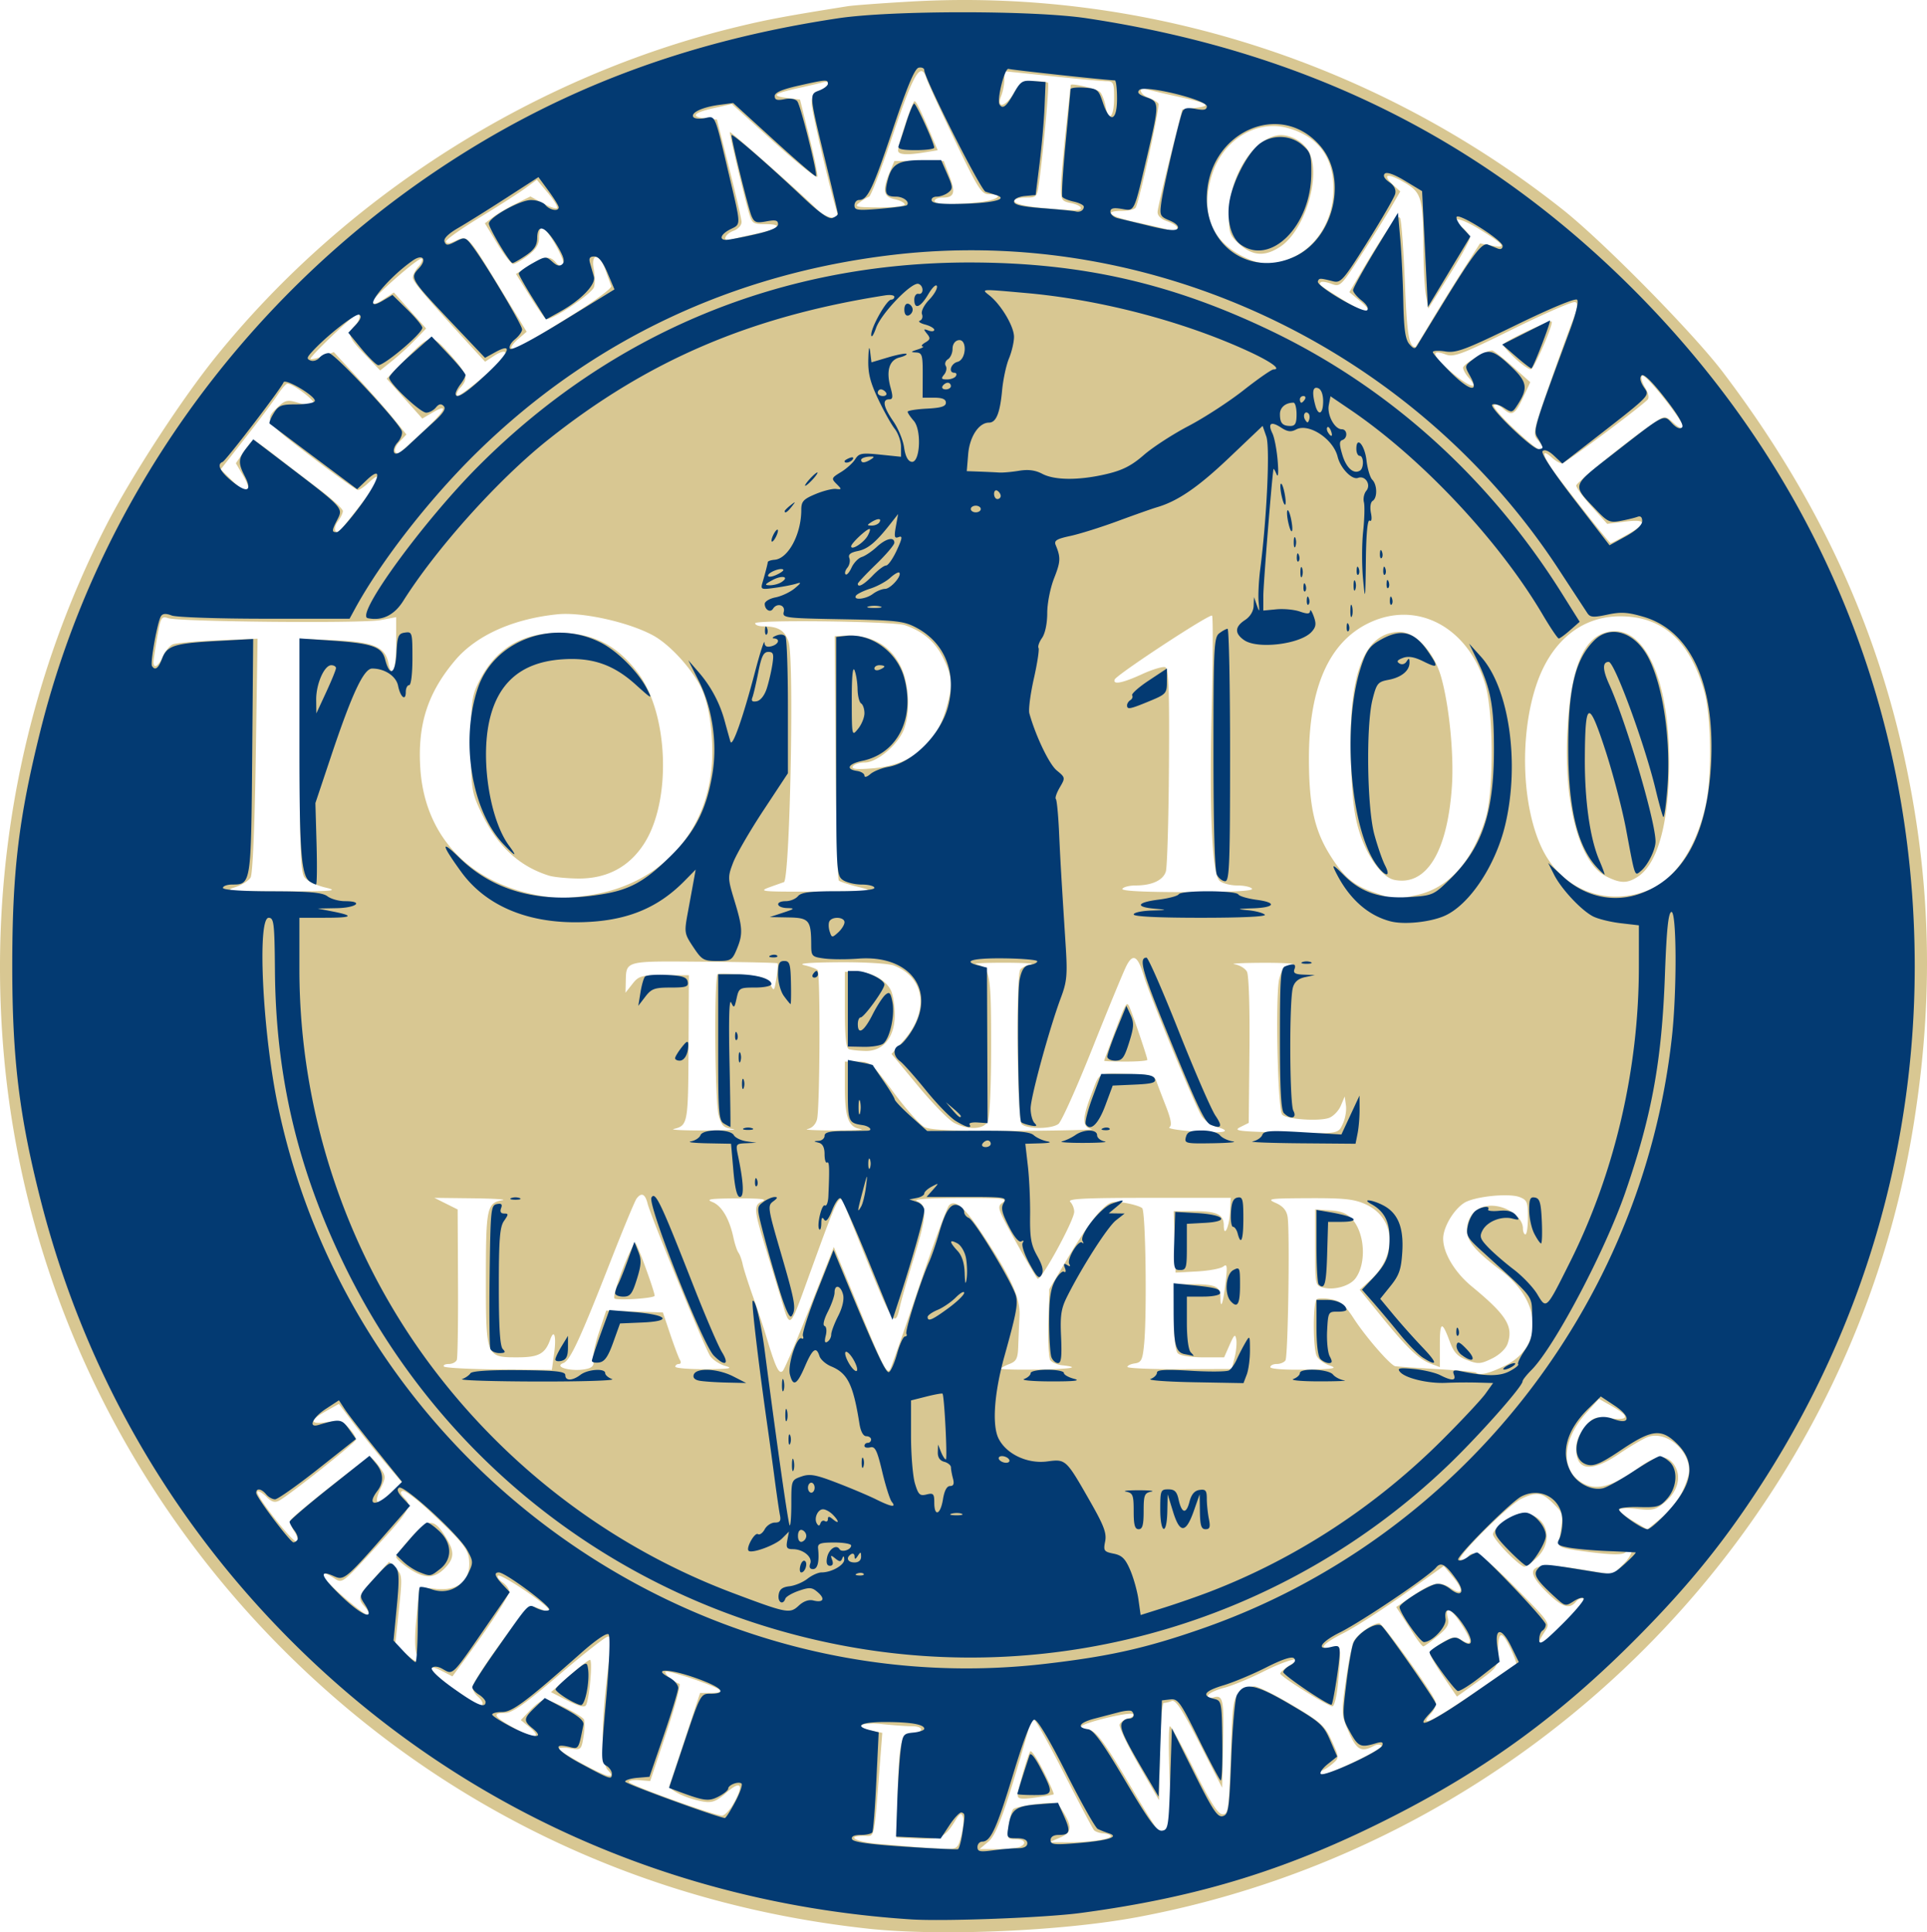
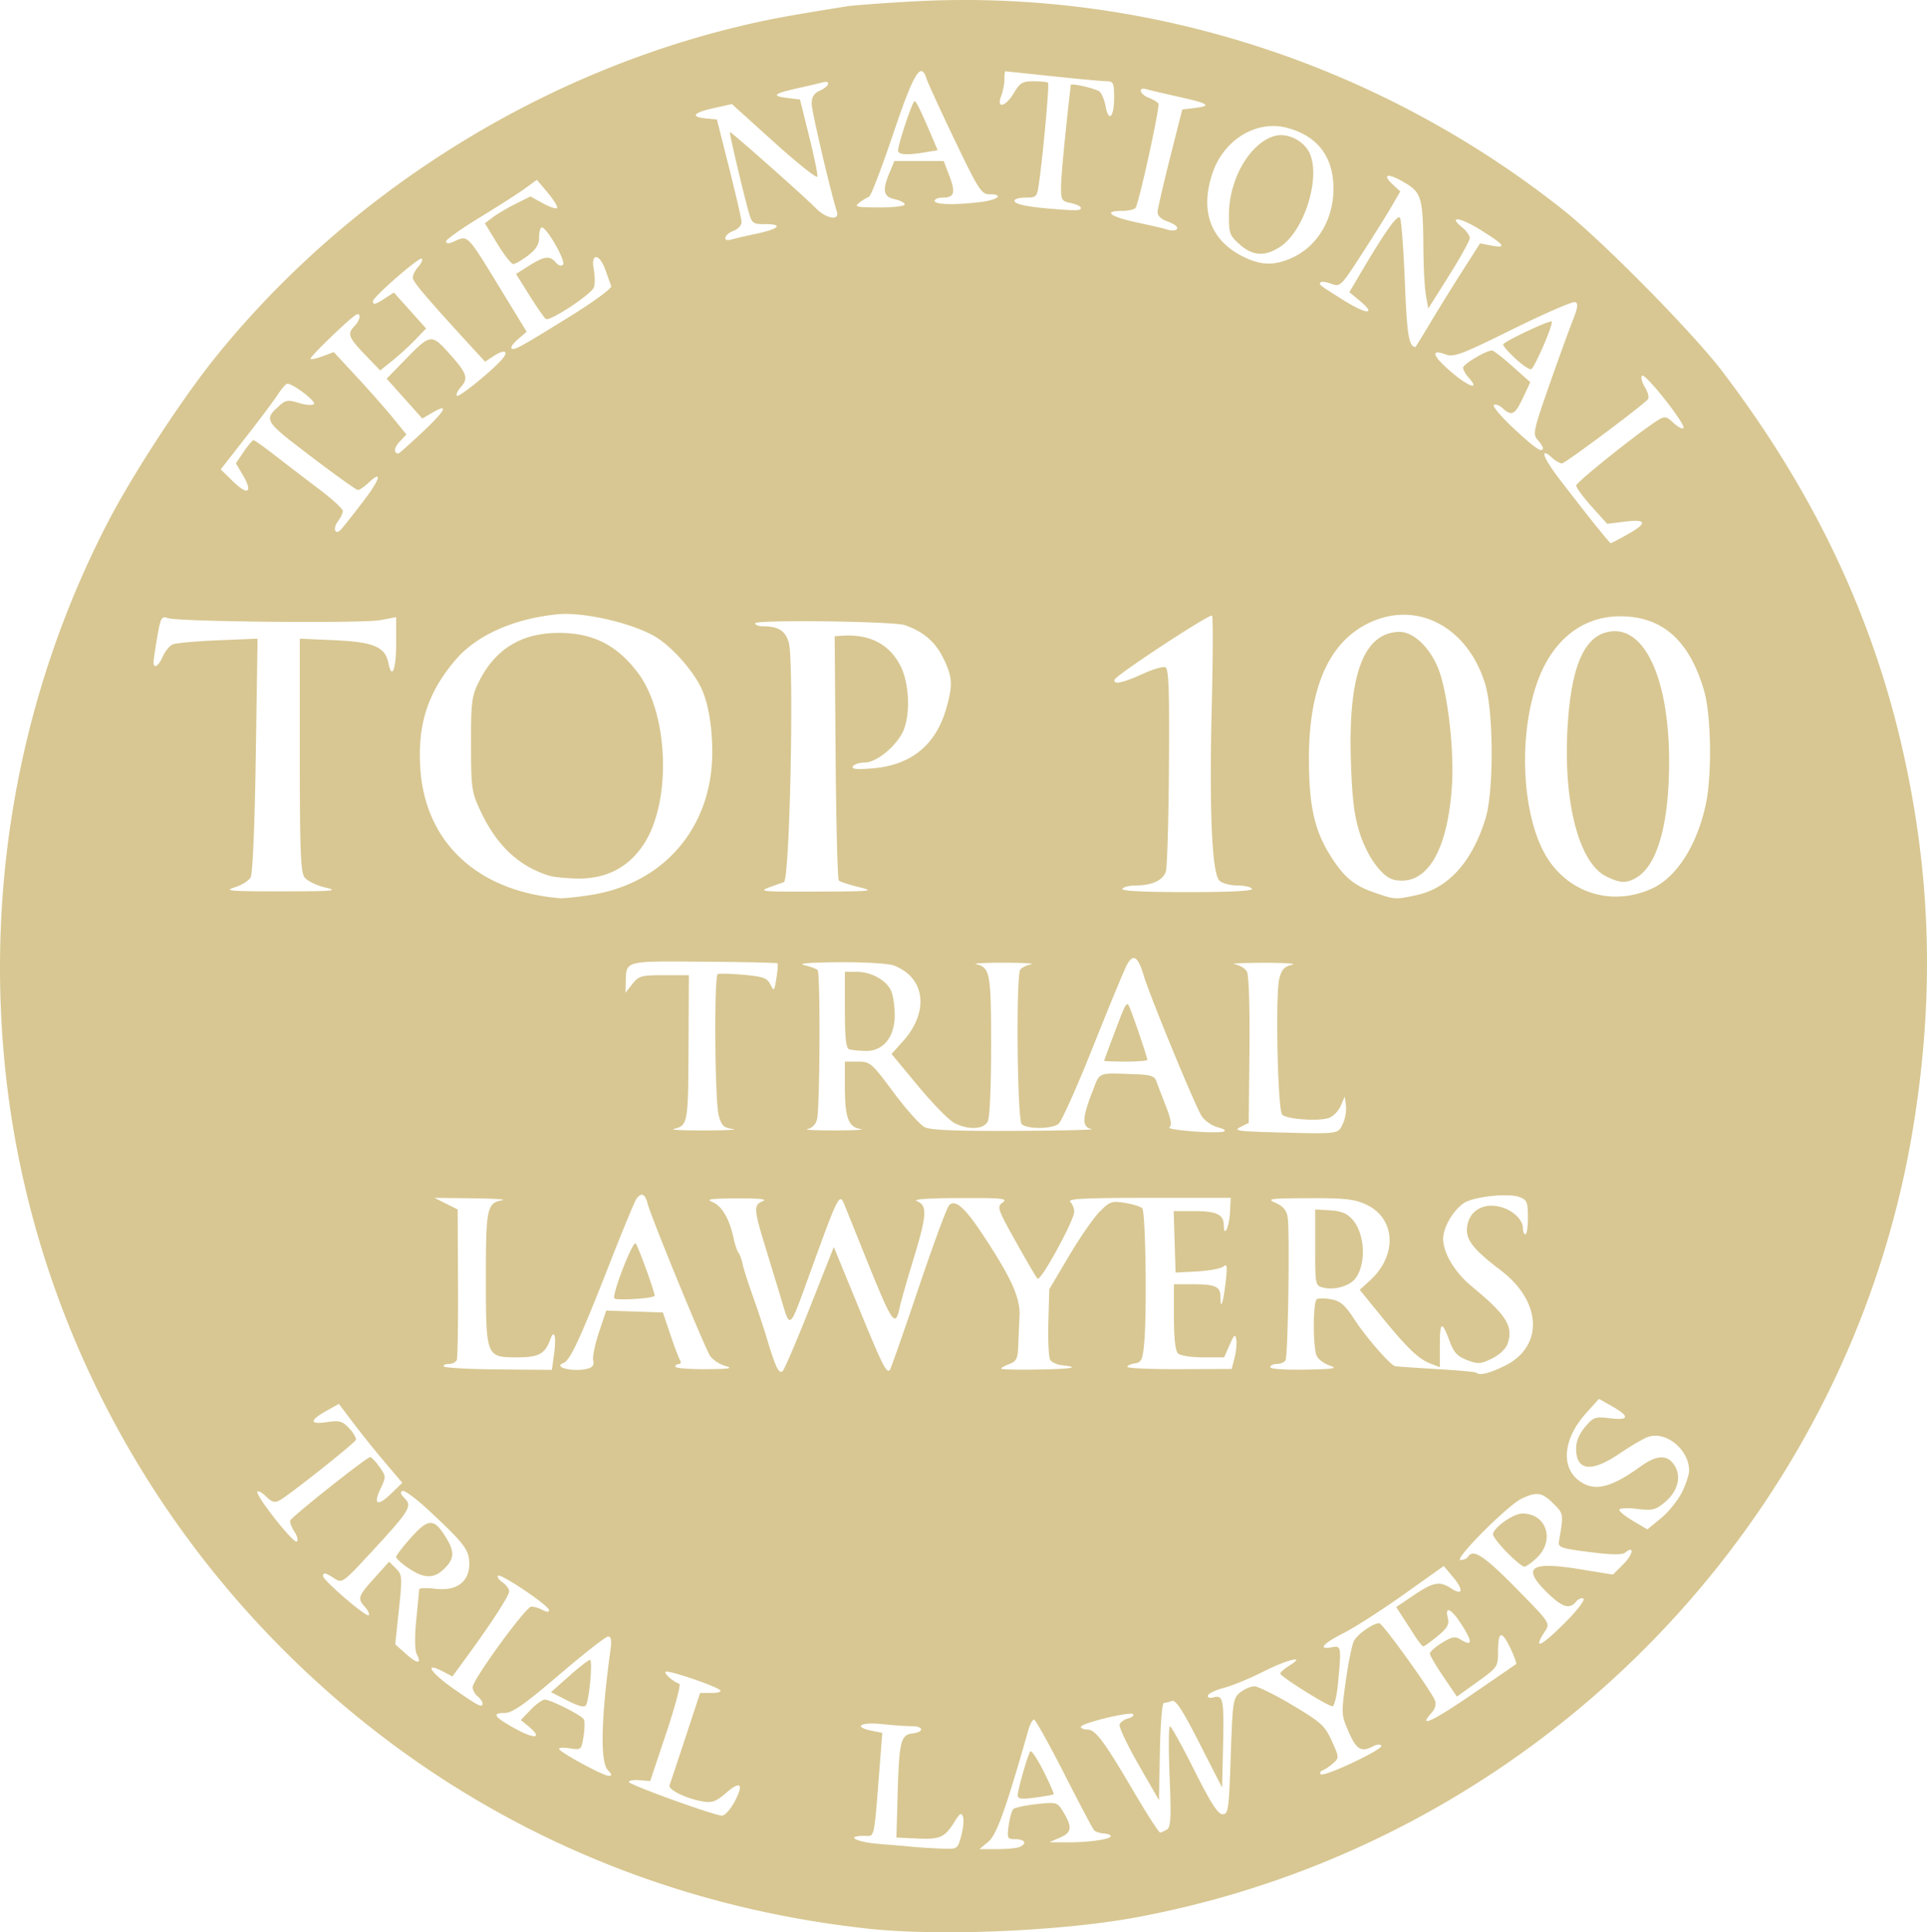
<svg xmlns="http://www.w3.org/2000/svg" viewBox="0 0 142.098 142.516">
  <path fill="#d8c792" d="M64.017 142.25c-16.508-1.787-31.373-8.855-43.005-20.448-11.86-11.82-19.195-27.32-20.705-43.75C-.948 64.382 1.66 50.78 7.85 38.715c1.83-3.57 5.512-9.231 8.046-12.375C25.532 14.384 39.5 5.55 54.455 1.958c2.223-.535 3.473-.767 8.027-1.496.436-.07 2.557-.227 4.712-.35 17.178-.98 34.36 4.509 48.049 15.35 2.966 2.35 9.606 9.09 11.797 11.978 6.738 8.878 11.092 18.08 13.331 28.172 2.045 9.217 2.268 18.013.7 27.578-4.794 29.234-27.857 52.713-57.176 58.206-5.552 1.04-14.58 1.428-19.878.855zm6.87-6.87c.149-.554.204-1.182.121-1.396-.118-.31-.24-.24-.589.332-.734 1.203-1.082 1.365-2.765 1.285l-1.553-.073.09-3.155c.113-3.935.23-4.42 1.09-4.52.878-.104.845-.536-.041-.536-.385 0-1.378-.07-2.206-.157-1.592-.167-2.157.21-.74.494l.767.154-.158 2.022c-.472 6.05-.373 5.575-1.16 5.575-1.456 0-.637.454 1.07.594.978.08 2.164.18 2.636.226.471.045 1.377.1 2.012.122 1.155.039 1.155.039 1.426-.967zm4.262.857c.609-.234.454-.587-.257-.587-.614 0-.639-.048-.51-1.01.075-.555.227-1.1.339-1.208.112-.11.881-.275 1.71-.367 1.409-.157 1.532-.13 1.874.412.788 1.247.765 1.663-.115 2.046l-.815.353 1.348.007c1.563.008 3.186-.225 3.186-.457 0-.09-.237-.18-.526-.201-.29-.022-.608-.128-.707-.236-.1-.108-1.092-1.99-2.207-4.18-1.114-2.19-2.115-3.982-2.223-3.982-.108 0-.298.358-.422.797-1.656 5.824-2.326 7.693-2.94 8.21l-.656.55h1.267c.696 0 1.441-.065 1.654-.147zm-.102-3.828c0-.388.713-2.887.922-3.231.074-.123.51.523.97 1.434.46.91.8 1.688.758 1.727-.042.038-.656.148-1.364.243-1.026.138-1.286.103-1.286-.173zm11.007 2.525c.283-.18.318-.881.193-3.918-.083-2.034-.073-3.697.023-3.696.095.002.906 1.463 1.8 3.248 1.213 2.418 1.744 3.244 2.084 3.244.422 0 .467-.32.6-4.266.137-4.057.171-4.29.701-4.72.307-.247.775-.45 1.04-.45s1.532.627 2.816 1.393c2.114 1.262 2.386 1.51 2.896 2.635.552 1.219.554 1.25.095 1.65-.257.226-.604.459-.77.519-.168.06-.23.189-.139.287.222.24 4.634-1.843 4.47-2.11-.072-.114-.337-.098-.59.037-.887.475-1.242.272-1.816-1.04-.55-1.26-.556-1.342-.221-3.74.188-1.347.456-2.68.595-2.96.25-.502 1.416-1.328 1.875-1.328.246 0 3.84 4.99 4.12 5.724.098.253-.013.616-.274.904-1.021 1.128.056.633 2.995-1.377a423.004 423.004 0 003.25-2.235c.058-.047-.14-.593-.44-1.213-.64-1.313-.888-1.223-.891.324-.002 1.08-.045 1.142-1.518 2.2l-1.515 1.087-.997-1.468c-.549-.807-.997-1.575-.997-1.707 0-.13.4-.485.89-.788.72-.445.975-.495 1.344-.265.933.583.949.208.05-1.164-.732-1.12-1.19-1.313-.962-.407.12.48-.027.74-.765 1.348-.503.414-.971.75-1.042.75-.07-.002-.357-.36-.637-.797a488.87 488.87 0 00-.936-1.45l-.426-.656 1.3-.876c1.442-.971 1.908-1.054 2.763-.494.853.559.925.11.134-.835l-.688-.822-2.95 2.098c-1.621 1.153-3.616 2.435-4.433 2.847-1.54.778-1.935 1.25-.873 1.048.7-.134.714-.057.454 2.697-.086.91-.27 1.655-.407 1.655-.341 0-3.846-2.198-3.846-2.412 0-.094.304-.36.675-.59 1.291-.8-.128-.464-1.967.466-.974.492-2.26 1.022-2.858 1.176-.597.154-1.127.404-1.178.556-.056.169.101.224.41.144.71-.186.777.157.698 3.614l-.069 3.05-1.667-3.27c-1.263-2.475-1.757-3.233-2.042-3.124-.206.08-.473.144-.593.144s-.25 1.614-.287 3.586l-.068 3.586-1.513-2.635c-.832-1.45-1.458-2.776-1.392-2.95.066-.171.356-.374.644-.45.289-.075.446-.215.351-.31-.216-.216-3.85.67-3.85.938 0 .108.216.196.478.196.599 0 1.211.82 3.43 4.596.97 1.65 1.84 3 1.931 2.999.092-.002.322-.103.512-.223zm-31.906-2.012c.729-1.341.473-1.631-.605-.685-.702.616-1.03.744-1.649.644-1.252-.203-2.647-.874-2.521-1.212.063-.17.596-1.77 1.184-3.555l1.069-3.248h.852c.493 0 .755-.09.62-.21-.36-.326-3.866-1.508-4.018-1.356-.131.132.561.736 1.016.888.123.04-.31 1.672-.963 3.624l-1.187 3.55-.788-.063c-.433-.034-.788.024-.788.129 0 .2 6.223 2.453 6.863 2.485.202.01.614-.436.915-.99zm-9.333-2.377c-.567-.626-.492-3.805.21-8.926.088-.644.033-.92-.184-.918-.17 0-1.79 1.27-3.601 2.819-2.51 2.147-3.457 2.817-3.983 2.817-1.037 0-.845.292.78 1.185 1.448.796 1.999.672.919-.208l-.551-.45.72-.753c.395-.415.868-.755 1.05-.755.422 0 2.683 1.142 2.874 1.45.08.13.072.696-.018 1.258-.16.999-.181 1.018-.986.888-.452-.073-.821-.058-.82.035.002.222 3.209 1.97 3.651 1.99.272.013.259-.08-.06-.432zm-2.969-5.12l-1.215-.62 1.338-1.187c.736-.653 1.426-1.19 1.533-1.195.212-.008-.037 2.873-.288 3.338-.106.197-.52.095-1.368-.337zm-6.26.206c0-.118-.166-.352-.368-.52-.202-.168-.367-.467-.367-.666 0-.555 3.928-5.951 4.332-5.951.196 0 .57.114.83.253.313.168.475.17.475.007 0-.324-3.575-2.732-3.769-2.538-.082.082.07.304.34.492.268.188.488.489.488.668 0 .32-1.403 2.478-3.24 4.98l-.945 1.288-.712-.37c-1.43-.74-.92.077.8 1.283 1.834 1.285 2.136 1.437 2.136 1.074zm-4.854-3.624c-.146-.277-.16-1.251-.035-2.533l.217-2.256c.008-.094.539-.11 1.18-.036 1.574.184 2.512-.502 2.512-1.84 0-1.022-.348-1.48-2.989-3.946-.902-.842-1.771-1.487-1.932-1.434-.198.066-.15.24.15.54.581.58.385.9-2.427 3.947-2.125 2.3-2.182 2.342-2.747 1.972-.653-.428-.84-.467-.84-.177 0 .312 3.194 3.06 3.362 2.89.081-.08-.035-.35-.259-.597-.58-.641-.532-.793.68-2.142l1.089-1.21.496.49c.471.466.482.614.226 3.047l-.27 2.556.793.709c.843.753 1.184.762.794.02zm-.604-6.34c-.503-.343-.915-.717-.915-.832 0-.116.506-.772 1.124-1.46 1.267-1.41 1.68-1.402 2.565.048.63 1.033.602 1.538-.124 2.263-.766.767-1.5.76-2.65-.02zm85.33 3.96c.853-.86 1.441-1.631 1.308-1.714-.133-.082-.378.015-.545.216-.492.592-1.018.427-2.133-.667-1.89-1.854-1.258-2.318 2.357-1.731l2.495.404.773-.773c.72-.72.828-1.42.131-.85-.217.177-1.022.165-2.64-.04-2.09-.266-2.32-.346-2.248-.772.353-2.064.357-2.037-.404-2.797-.838-.84-1.23-.901-2.344-.372-1.031.489-5.055 4.53-4.511 4.53.225 0 .477-.11.56-.244.373-.603 1.18-.073 3.539 2.324 2.515 2.556 2.526 2.573 2.13 3.178-.944 1.44-.287 1.143 1.532-.693zm-4.33-5.125c-.568-.58-1.032-1.175-1.032-1.327 0-.486 1.486-1.544 2.17-1.544 1.772 0 2.414 1.969 1.064 3.263-.378.362-.796.658-.93.658-.133 0-.706-.472-1.273-1.05zm-89.416-1.528c-.213-.326-.35-.7-.304-.832.097-.274 5.636-4.672 5.89-4.676.091 0 .396.32.678.716.492.692.495.75.095 1.59-.571 1.198-.242 1.373.76.403l.835-.81-1.28-1.508a79.874 79.874 0 01-2.338-2.91l-1.06-1.403-.95.535c-1.242.697-1.208 1.003.09.808.906-.136 1.119-.076 1.62.458.317.337.537.72.49.852-.096.26-4.93 4.093-5.643 4.475-.33.177-.567.107-.955-.281-.284-.284-.58-.454-.656-.378-.209.21 2.648 3.843 2.899 3.687.12-.073.042-.4-.17-.726zm102.306-2.892c.296-.593.538-1.32.538-1.615 0-1.563-1.746-2.974-3.062-2.474-.349.133-1.286.684-2.081 1.224-2.077 1.41-3.19 1.272-3.19-.396 0-.5.242-1.077.659-1.573.617-.733.733-.773 1.855-.64 1.425.168 1.458-.146.095-.913l-.924-.52-.952 1.058c-1.648 1.833-1.886 3.9-.568 4.936 1.117.879 2.351.61 4.567-.995 1.206-.874 1.99-.908 2.515-.107.541.827.262 1.919-.699 2.727-.689.58-.904.63-2.065.495-.725-.085-1.297-.055-1.297.07 0 .122.466.497 1.034.833l1.034.61 1-.82c.551-.452 1.244-1.306 1.54-1.9zM59.728 96.42l1.758-4.446 1.795 4.375c1.787 4.357 2.081 4.95 2.328 4.704.072-.071 1.018-2.766 2.104-5.99 1.086-3.221 2.108-5.995 2.272-6.163.456-.467 1.153.144 2.512 2.202 2.094 3.172 2.75 4.633 2.683 5.976-.033.658-.076 1.668-.096 2.244-.031.875-.138 1.086-.65 1.28-.337.129-.613.283-.613.343 0 .06 1.204.09 2.675.067 2.542-.04 3.25-.162 1.82-.315-.358-.038-.748-.213-.866-.388-.117-.176-.182-1.422-.144-2.77l.07-2.451 1.45-2.451c.797-1.348 1.816-2.82 2.264-3.27.75-.753.897-.805 1.859-.65.574.095 1.15.27 1.278.393.252.237.358 7.783.141 10.022-.112 1.164-.205 1.359-.682 1.426-.303.043-.551.16-.551.26s1.73.174 3.845.166l3.844-.014.213-.822c.118-.452.174-1.06.127-1.348-.073-.441-.152-.378-.492.393l-.404.92H88.71c-.884 0-1.684-.128-1.85-.295-.19-.19-.295-1.154-.295-2.696V94.72h1.328c1.73 0 2.104.164 2.104.925 0 1.05.197.506.378-1.042.142-1.221.115-1.417-.165-1.19-.185.15-1.053.314-1.929.362l-1.593.087-.07-2.267-.071-2.267H88.1c1.616 0 2.142.257 2.142 1.044 0 .954.4.157.455-.907l.058-1.117H84.69c-4.717 0-6 .065-5.77.294.161.16.293.49.293.729 0 .643-2.481 5.173-2.704 4.938-.105-.11-.83-1.345-1.61-2.743-1.354-2.427-1.397-2.558-.956-2.88.4-.293-.03-.336-3.2-.323-2.44.01-3.478.09-3.11.237.762.307.714 1.049-.277 4.282-.454 1.483-.904 3.053-.998 3.49-.351 1.617-.506 1.382-2.715-4.103l-1.37-3.402c-.365-.906-.443-.756-2.443 4.75-1.701 4.682-1.518 4.525-2.294 1.96a1505.42 1505.42 0 00-1.12-3.675c-.824-2.677-.845-3.036-.2-3.294.409-.164-.126-.226-1.88-.22-1.963.01-2.322.063-1.804.268.688.274 1.254 1.233 1.554 2.634.101.47.267.967.368 1.102.101.135.241.52.312.858.07.337.404 1.384.742 2.328.338.944.796 2.322 1.018 3.064.673 2.24.918 2.749 1.194 2.473.137-.137 1.04-2.25 2.008-4.695zm51.254 4.306c2.864-1.427 2.717-4.73-.313-7.03-2.014-1.53-2.58-2.244-2.49-3.15.112-1.144 1.057-1.8 2.264-1.573 1.007.189 1.859.934 1.859 1.627 0 .244.082.444.183.444.102 0 .184-.567.184-1.26 0-1.116-.069-1.284-.613-1.492-.816-.311-3.373-.04-4.1.437-.786.516-1.535 1.798-1.536 2.63 0 1.06.853 2.487 2.109 3.522 2.56 2.11 3.083 2.946 2.642 4.224-.13.38-.6.826-1.153 1.096-.838.41-1.025.42-1.833.114-.708-.27-.98-.56-1.276-1.36-.58-1.568-.735-1.514-.735.253v1.627l-.674-.254c-.887-.335-1.746-1.16-3.656-3.51l-1.576-1.94.758-.691c2.05-1.872 1.892-4.611-.322-5.616-.845-.384-1.583-.463-4.211-.451-2.91.013-3.12.044-2.423.35.53.232.798.544.878 1.02.172 1.032.035 10.28-.156 10.59-.092.148-.38.269-.642.269s-.476.105-.476.233c0 .135 1.074.212 2.562.184 2.166-.041 2.444-.09 1.797-.31-.422-.143-.85-.473-.952-.735-.275-.702-.26-3.976.02-4.148.133-.082.617-.08 1.076.007.66.124 1.006.42 1.643 1.403.892 1.377 2.707 3.465 3.068 3.53.127.025 1.498.119 3.046.21 1.547.09 2.86.21 2.916.264.245.235.99.055 2.132-.514zm-13.386-5.753c-.61-.152-.613-.17-.613-2.96v-2.808l1.103.065c.816.048 1.244.224 1.643.675.93 1.049 1.039 3.27.215 4.355-.417.55-1.545.873-2.348.673zm-56.734 4.85c.172-1.252.008-1.85-.283-1.033-.382 1.07-.848 1.322-2.444 1.322-2.295 0-2.304-.024-2.304-5.89 0-5.137.078-5.502 1.226-5.701.337-.06-.656-.121-2.206-.14l-2.819-.033.858.429.858.428.026 5.393c.015 2.965-.025 5.53-.087 5.698-.063.169-.33.306-.593.306-.263 0-.427.083-.364.184.062.1 1.88.2 4.039.217l3.926.034zm2.477 1.123c.362-.097.487-.28.404-.595-.065-.25.124-1.182.42-2.072l.538-1.616 2.091.07 2.091.07.544 1.617c.3.889.623 1.744.719 1.9.096.155.058.282-.085.282-.143 0-.26.09-.26.2 0 .109 1.004.19 2.231.183 1.778-.012 2.072-.06 1.45-.24-.43-.124-.933-.456-1.118-.738-.406-.62-4.37-10.28-4.609-11.23-.182-.73-.457-.853-.817-.368-.126.168-.984 2.236-1.907 4.595-2.251 5.75-2.983 7.334-3.478 7.524-.833.32.762.692 1.786.418zm1.965-5.186c-.184-.298 1.361-4.28 1.571-4.046.197.217 1.486 3.798 1.394 3.874-.23.192-2.859.344-2.965.172zm44.505-12.613c-.434-.113-.972-.484-1.196-.825-.467-.713-3.81-8.82-4.27-10.356-.443-1.48-.802-1.677-1.288-.713-.22.438-1.346 3.167-2.5 6.065-1.155 2.898-2.281 5.408-2.503 5.576-.513.39-2.325.399-2.711.012-.33-.33-.428-10.881-.107-11.384.1-.155.456-.333.793-.396.337-.062-.545-.116-1.96-.12-1.416-.001-2.354.048-2.084.11 1.026.24 1.103.662 1.103 6.02 0 3.058-.102 5.307-.254 5.59-.312.584-1.434.628-2.46.098-.4-.207-1.605-1.437-2.678-2.733l-1.952-2.356.824-.912c1.98-2.192 1.68-4.727-.665-5.616-.38-.144-2.196-.25-4.044-.236-2.19.016-3.073.09-2.545.216.445.106.886.27.98.363.21.21.17 10.157-.044 11.008-.093.37-.37.65-.704.715-.303.058.607.104 2.022.103 1.416-.002 2.265-.05 1.887-.107-.894-.135-1.151-.837-1.151-3.148v-1.822h.95c.913 0 1.015.087 2.635 2.264.926 1.245 1.96 2.402 2.297 2.57.445.222 2.286.297 6.74.276 3.37-.017 5.88-.078 5.576-.136-.716-.138-.713-.776.015-2.655.623-1.61.329-1.484 3.24-1.385 1.046.035 1.39.144 1.503.475.081.236.397 1.064.7 1.84.396 1.01.474 1.464.274 1.594-.305.198 3.419.494 4.004.318.208-.063.026-.196-.427-.313zm-8.388-4.91c.001-.033.378-1.054.837-2.267.829-2.188.838-2.2 1.119-1.47.399 1.034 1.229 3.512 1.229 3.668 0 .072-.717.13-1.594.13-.876 0-1.592-.027-1.591-.06zm-18.813-.85c-.22-.08-.306-.89-.306-2.908v-2.8h.88c1.07 0 2.17.61 2.53 1.4.146.322.266 1.123.266 1.78 0 1.64-.845 2.68-2.153 2.654-.501-.01-1.049-.068-1.217-.128zm36.411 5.502c.178-.373.283-.98.233-1.348l-.091-.67-.288.68c-.159.373-.545.776-.86.895-.721.275-3.116.114-3.462-.232-.336-.335-.516-8.876-.212-10.043.176-.673.379-.891.944-1.013.396-.085-.549-.15-2.1-.147-1.55.005-2.514.054-2.144.11.371.056.781.302.912.546.138.258.215 2.697.184 5.798l-.054 5.354-.613.305c-.529.264-.193.317 2.451.389 4.865.132 4.732.148 5.1-.624zm-44.982.38c-.67-.084-.827-.235-1.04-1.003-.287-1.033-.35-10.256-.07-10.417.1-.058.953-.037 1.893.047 1.457.13 1.75.236 1.989.715.263.53.289.504.443-.461.09-.564.13-1.06.087-1.102-.042-.042-2.494-.095-5.449-.117-5.944-.044-5.707-.11-5.748 1.58l-.017.707.508-.646c.468-.595.653-.646 2.336-.646h1.829l-.025 5.377c-.026 5.578-.05 5.709-1.094 5.965-.27.067.778.116 2.328.11 1.55-.006 2.464-.055 2.03-.11zm-10.532-17.25c5.44-.827 9.006-4.984 9.018-10.511.005-1.99-.324-3.825-.875-4.89-.733-1.42-2.303-3.108-3.485-3.75-1.817-.99-5.246-1.745-7.062-1.56-3.266.334-5.979 1.554-7.532 3.386-2.021 2.386-2.778 4.717-2.578 7.936.344 5.5 4.217 9.116 10.308 9.62.244.02 1.236-.083 2.206-.23zm-3.017-1.435c-2.253-.701-3.885-2.248-5.076-4.81-.635-1.365-.675-1.657-.678-4.883-.003-3.118.05-3.54.576-4.6 1.2-2.422 3.142-3.611 5.897-3.611 2.5 0 4.259.88 5.806 2.908 2.28 2.987 2.531 9.435.491 12.624-1.115 1.743-2.774 2.615-4.92 2.584-.816-.011-1.76-.107-2.096-.212zm63.946 1.44c2.357-.505 4.094-2.417 5.101-5.62.624-1.982.611-7.89-.022-9.963-1.286-4.208-5.021-6.178-8.544-4.506-2.965 1.407-4.457 4.78-4.448 10.059.006 3.446.408 5.255 1.586 7.122.993 1.574 1.73 2.195 3.218 2.708 1.545.534 1.553.535 3.109.2zm-1.618-1.13c-.874-.175-1.973-1.663-2.545-3.443-.41-1.28-.56-2.484-.654-5.28-.215-6.4.93-9.491 3.54-9.565 1.183-.034 2.56 1.424 3.099 3.28.603 2.08.97 5.78.807 8.132-.335 4.84-1.888 7.354-4.247 6.877zm18.922.679c1.863-.815 3.393-3.183 4.053-6.27.458-2.145.392-6.542-.125-8.334-1.078-3.736-3.078-5.514-6.2-5.514-2.869 0-5.127 1.867-6.196 5.124-1.226 3.735-1.046 8.867.42 11.962 1.486 3.137 4.883 4.417 8.048 3.032zm-3.305-.94c-1.957-.982-3.11-5.255-2.86-10.6.21-4.458 1.08-6.807 2.723-7.35 2.787-.92 4.794 3.078 4.786 9.534-.005 4.444-.832 7.477-2.302 8.44-.786.515-1.283.51-2.347-.024zm-94.451.824c-.654-.155-1.343-.494-1.532-.753-.28-.383-.344-2.07-.344-9.034v-8.564l2.553.114c2.883.128 3.743.49 3.98 1.673.259 1.296.574.495.574-1.46v-1.915l-1.164.22c-1.33.25-14.865.124-15.657-.147-.482-.165-.544-.056-.797 1.394-.15.866-.274 1.702-.274 1.86 0 .523.367.295.686-.427.174-.392.504-.794.734-.892.23-.098 1.73-.233 3.335-.3l2.917-.12-.13 8.579c-.077 5.152-.23 8.758-.38 9.028-.138.247-.676.58-1.194.74-.807.25-.308.293 3.468.29 3.859-.003 4.263-.04 3.225-.286zm39.343-.032c-.718-.175-1.38-.392-1.47-.483-.092-.09-.198-4.182-.236-9.091l-.07-8.926.56-.037c2.055-.135 3.528.648 4.33 2.304.607 1.255.696 3.454.188 4.669-.468 1.12-1.974 2.378-2.849 2.378-.392 0-.79.127-.886.28-.128.207.261.248 1.446.153 2.81-.226 4.637-1.69 5.415-4.338.53-1.8.496-2.408-.215-3.834-.589-1.182-1.484-1.94-2.825-2.395-.84-.285-11.029-.408-11.029-.134 0 .12.248.22.551.222 1.163.007 1.633.292 1.92 1.16.42 1.27.09 17.663-.355 17.713-.018.002-.474.163-1.013.357-.916.33-.69.352 3.431.337 4.143-.016 4.332-.036 3.107-.335zm29.001.128c-.083-.135-.578-.246-1.1-.246-.521 0-1.11-.162-1.309-.36-.547-.548-.75-5.138-.563-12.768.09-3.648.1-6.696.023-6.773-.163-.163-7.06 4.367-7.182 4.716-.14.402.582.26 2.023-.4.763-.35 1.532-.58 1.708-.513.256.098.311 1.58.273 7.314-.027 3.955-.13 7.446-.23 7.757-.206.648-1.027 1.027-2.223 1.027-.455 0-.895.11-.979.246-.099.16 1.555.245 4.78.245 3.225 0 4.878-.085 4.78-.245zm27.665-26.124c1.513-.846 1.457-1.158-.17-.955l-1.305.163-1.147-1.274c-.63-.702-1.142-1.401-1.137-1.555.008-.251 4.705-4.004 6.047-4.83.48-.297.606-.273 1.121.21.32.3.65.475.737.389.222-.223-2.777-4.037-3.044-3.872-.121.075-.03.458.202.852.267.452.336.797.188.935-.869.807-6.086 4.688-6.302 4.688-.147 0-.47-.183-.717-.407-.94-.85-.697-.052.435 1.434 1.864 2.445 3.789 4.855 3.877 4.855.045 0 .592-.285 1.215-.633zm-93.251-2.39c1.28-1.664 1.519-2.45.435-1.43-.312.292-.663.532-.78.532-.117 0-1.678-1.116-3.47-2.48-3.467-2.64-3.493-2.682-2.31-3.752.448-.406.634-.43 1.426-.187.5.154 1 .19 1.11.08.186-.187-1.54-1.508-1.96-1.501-.103 0-.42.36-.703.796-.283.437-1.347 1.858-2.364 3.159l-1.85 2.364.927.905c1.083 1.058 1.467.803.713-.474l-.52-.883.579-.85c.318-.468.642-.851.72-.852.077-.001.794.508 1.593 1.13.798.622 2.252 1.735 3.229 2.473.977.737 1.773 1.469 1.769 1.625-.004.157-.166.494-.36.75-.415.548-.207 1.089.231.6.163-.181.876-1.083 1.585-2.005zm4.418-5.172c1.71-1.606 1.994-2.18.701-1.418l-.717.422-1.314-1.47-1.315-1.471 1.27-1.305c1.98-2.036 2.014-2.04 3.388-.503 1.286 1.438 1.396 1.786.782 2.464-.223.248-.338.519-.254.603.146.145 2.686-1.92 3.357-2.73.481-.58.123-.704-.621-.216l-.664.435-.89-.97c-3.507-3.825-4.442-4.927-4.442-5.233 0-.192.183-.552.407-.8.224-.247.34-.516.258-.598-.165-.165-3.606 2.834-3.606 3.143 0 .29.191.242.904-.226l.643-.42 1.188 1.326 1.189 1.327-.798.832a21.1 21.1 0 01-1.694 1.547l-.896.716-1.123-1.167c-1.218-1.265-1.322-1.551-.761-2.112.398-.398.502-.984.151-.852-.367.14-3.517 3.17-3.408 3.28.056.056.467-.033.911-.2l.81-.302 1.702 1.838c.937 1.01 2.142 2.378 2.678 3.038l.975 1.199-.503.535c-.419.446-.458.866-.08.866.05 0 .848-.71 1.772-1.578zm82.614 1.168c0-.09-.176-.36-.392-.598-.362-.4-.299-.7.834-3.94.675-1.93 1.457-4.09 1.74-4.803.395-.996.441-1.322.2-1.415-.173-.066-2.24.832-4.596 1.996-3.798 1.878-4.357 2.088-4.954 1.866-1.156-.43-.978.108.432 1.313 1.284 1.097 2.137 1.365 1.26.397-.223-.247-.406-.577-.406-.732 0-.261 1.698-1.273 2.135-1.272.106 0 .784.527 1.507 1.172l1.313 1.17-.544 1.158c-.59 1.255-.826 1.372-1.513.75-.248-.224-.532-.323-.633-.22-.1.103.575.893 1.5 1.755 1.555 1.449 2.117 1.82 2.117 1.403zm-2.022-6.586c-.505-.47-.915-.935-.91-1.035.012-.204 3.447-1.83 3.582-1.695.15.149-1.274 3.44-1.52 3.514-.128.038-.646-.314-1.152-.784zm-69.713-3.115c1.728-1.071 3.094-2.075 3.037-2.23a153.42 153.42 0 01-.434-1.2c-.438-1.225-1.085-1.263-.857-.051.09.477.097 1.074.017 1.326-.16.507-3.233 2.54-3.546 2.346-.108-.067-.648-.84-1.2-1.72l-1.002-1.6.968-.61c1.122-.708 1.532-.757 1.967-.233.184.222.404.288.532.159.233-.233-1.193-2.743-1.558-2.743-.115 0-.208.325-.208.723 0 .532-.217.888-.82 1.348-.451.344-.94.625-1.085.625-.146 0-.677-.676-1.179-1.503l-.913-1.502.59-.445c.323-.245 1.078-.69 1.677-.99l1.09-.544.931.51c.512.28.98.433 1.038.338.058-.094-.254-.6-.694-1.125l-.8-.952-.837.615c-.46.339-1.967 1.306-3.349 2.149-1.382.843-2.512 1.645-2.512 1.782 0 .14.186.172.429.072 1.3-.535.909-.947 4.178 4.398l1.34 2.19-.63.543c-.346.297-.566.604-.49.68.18.18.565-.03 4.32-2.356zm63.426.49c.583-.977 1.648-2.698 2.367-3.824l1.307-2.047.871.163c1.145.215.932-.07-.897-1.198-1.479-.913-2.353-1.01-1.282-.14.303.245.551.597.551.782 0 .184-.688 1.43-1.53 2.767l-1.53 2.432-.171-.97c-.095-.531-.18-2.07-.189-3.418-.026-3.805-.13-4.168-1.41-4.918-1.213-.712-1.68-.622-.84.162l.546.507-.665 1.144c-.366.63-1.36 2.219-2.209 3.53-1.496 2.317-1.563 2.38-2.199 2.139-.36-.137-.714-.19-.785-.12-.168.17-.184.157 1.654 1.313 1.714 1.079 2.494 1.124 1.233.07l-.782-.651.72-1.22c1.95-3.31 2.846-4.57 3.018-4.248.098.182.257 2.317.355 4.743.156 3.895.29 4.72.773 4.776.018.002.51-.796 1.094-1.773zm-10.186-4.81c1.867-.848 3.054-2.83 3.054-5.094 0-2.355-1.162-3.884-3.413-4.49-2.24-.603-4.661.856-5.498 3.313-.978 2.869-.123 5.086 2.416 6.265 1.237.575 2.185.576 3.441.005zm-3.866-.99c-.749-.67-.8-.817-.786-2.268.026-2.63 1.611-5.287 3.426-5.742.878-.22 2.035.34 2.48 1.2.906 1.752-.301 5.754-2.101 6.967-1.13.76-2.045.713-3.02-.158zm-35.655-.78c1.709-.365 2.043-.711.688-.711-.93 0-1-.052-1.242-.92-.423-1.517-1.435-5.816-1.382-5.873.061-.065 5.415 4.677 6.34 5.616.772.785 1.766.95 1.552.258-.52-1.678-1.858-7.42-1.86-7.971-.001-.488.172-.758.611-.96.695-.315.838-.784.184-.605-.236.065-1.035.253-1.777.417-1.816.403-2.024.578-.858.724l.98.123.67 2.696c.368 1.483.644 2.828.613 2.989-.031.16-1.463-.978-3.182-2.53l-3.125-2.823-1.348.302c-1.517.34-1.739.645-.551.76l.796.076.896 3.554c.493 1.955.907 3.75.92 3.99.013.25-.236.533-.59.667-.688.262-.852.836-.184.647a46.57 46.57 0 011.85-.426zm31.055-.442c0-.122-.33-.336-.735-.477-.466-.163-.728-.418-.715-.698.012-.243.425-2.041.92-3.996l.898-3.554.98-.122c1.238-.155.958-.33-1.348-.84-1.01-.223-2.03-.464-2.267-.535-.656-.197-.51.375.16.63.324.123.647.317.717.43.128.209-1.409 7.24-1.679 7.676-.08.13-.525.237-.99.237-1.45 0-.923.423 1.057.848 1.045.225 2.01.448 2.145.496.469.168.857.125.857-.095zm-7.107-1.464c0-.118-.331-.28-.736-.361-.68-.137-.734-.225-.727-1.195.006-.817.28-3.677.717-7.51.019-.164 1.846.254 2.13.488.154.127.352.617.44 1.088.227 1.21.627.8.627-.643 0-1.092-.055-1.211-.552-1.214-.303-.001-2.096-.167-3.983-.367-1.887-.2-3.459-.365-3.492-.365-.034 0-.062.268-.062.596 0 .329-.107.88-.239 1.226-.371.976.331.806.942-.23.44-.745.63-.857 1.454-.857.521 0 .997.05 1.058.11.105.105-.318 4.84-.652 7.304-.153 1.13-.182 1.164-.993 1.164-.459 0-.834.105-.834.234 0 .24.864.437 2.573.58 1.986.169 2.329.162 2.329-.048zm-12.99-.256c0-.124-.332-.298-.736-.387-.844-.186-.933-.646-.38-1.97l.355-.85h3.635l.419 1.098c.476 1.246.367 1.6-.49 1.6-.329 0-.598.11-.598.244 0 .278 1.464.316 3.37.087 1.317-.16 1.793-.577.657-.577-.573 0-.805-.363-2.54-3.983-1.05-2.19-1.988-4.237-2.086-4.548-.41-1.306-.937-.43-2.468 4.109-.839 2.488-1.635 4.56-1.768 4.604-.133.045-.451.239-.706.432-.415.314-.266.352 1.436.359 1.045.004 1.9-.094 1.9-.218zm-.49-3.985c0-.46 1.061-3.633 1.215-3.633.127 0 .46.69 1.38 2.85l.326.766-.91.15c-1.38.228-2.012.186-2.012-.133z" />
-   <path fill="#033a72" d="M67.177 141.567c-17.544-1.142-33.49-8.312-45.717-20.558-9.033-9.047-15.332-20.148-18.483-32.574C1.418 82.287.909 78.09.904 71.368c-.005-7.035.46-10.97 2.058-17.402 4.153-16.72 14.696-31.631 29.29-41.423 8.812-5.912 18.283-9.5 29.568-11.197 3.908-.588 14.397-.59 18.3-.001 15.73 2.367 28.598 8.612 39.462 19.15 14.066 13.645 21.624 31.422 21.612 50.838-.008 13.41-3.812 26.39-11.067 37.76-2.816 4.413-5.506 7.757-9.397 11.682-5.589 5.64-11.024 9.626-17.95 13.164-7.67 3.92-14.357 5.99-23.103 7.155-2.626.35-10.067.63-12.5.473zm3.785-6.346c.214-1.427.213-1.45-.053-1.54-.124-.04-.523.376-.887.925l-.661 1-1.644-.073-1.643-.072.088-2.515c.049-1.383.159-3.093.245-3.8.15-1.23.19-1.286.953-1.36.438-.042.797-.167.797-.278 0-.325-.983-.496-2.88-.5-1.782-.003-2.341.292-1.13.597l.648.162-.174 3.592c-.096 1.976-.229 3.679-.295 3.786-.066.106-.453.193-.86.193-.484 0-.707.107-.64.307.07.212 1.26.383 3.88.556 2.079.137 3.85.22 3.935.187.085-.035.23-.56.321-1.167zm4.092 1.098c.46 0 .701-.127.701-.368 0-.248-.249-.368-.767-.368-.748 0-.764-.023-.621-.902.2-1.23.54-1.478 2.214-1.606l1.438-.11.445.992c.51 1.139.44 1.38-.395 1.38-.38 0-.598.14-.598.386 0 .332.276.36 2.022.214 2.24-.188 3.09-.46 2.267-.722a6.618 6.618 0 01-.814-.323c-.179-.092-1.226-1.952-2.329-4.135-1.276-2.527-2.13-3.95-2.351-3.921-.224.03-.768 1.433-1.531 3.948-1.228 4.049-1.68 5.045-2.294 5.045-.2 0-.362.18-.362.4 0 .337.184.376 1.137.246.625-.086 1.452-.156 1.838-.156zm-.034-4c0-.07.516-1.712.9-2.863.077-.234.377.122.825.98.97 1.862.945 1.96-.5 1.96-.674 0-1.225-.034-1.225-.078zm11.274-1.097l.123-3.748 1.643 3.3c1.37 2.75 1.72 3.279 2.107 3.178.424-.111.478-.483.628-4.293.09-2.294.276-4.38.412-4.635.526-.984 1.32-.848 3.901.668 2.245 1.318 2.488 1.535 2.971 2.65l.526 1.213-.692.553c-.381.303-.613.632-.516.729.245.245 4.394-1.671 4.535-2.094.086-.258-.03-.3-.47-.166-1.12.336-1.299.26-1.893-.804-.589-1.053-.594-1.112-.301-3.524.163-1.35.397-2.714.518-3.034.285-.75 1.694-1.631 2.086-1.306.37.307 4.03 5.565 4.03 5.79 0 .094-.229.415-.509.713-1.191 1.268.147.648 3.262-1.51l3.341-2.317-.535-1.098c-.718-1.476-1.26-1.481-1.04-.01l.164 1.089-1.422 1.116c-.783.614-1.533 1.08-1.668 1.037-.258-.084-2.083-2.587-2.083-2.858 0-.087.422-.395.938-.685.844-.475.989-.491 1.454-.165.858.6.884-.037.051-1.248-.8-1.162-1.4-1.334-1.258-.36.083.564-.964 1.69-1.588 1.71-.284.01-1.803-2.17-1.803-2.585 0-.26 1.842-1.445 2.596-1.672.33-.1.739.024 1.147.345.826.65 1.104.22.45-.697-.807-1.135-1.138-1.33-1.506-.886-.534.644-5.506 3.999-7.093 4.786-1.447.718-1.815 1.365-.603 1.06.507-.127.597-.062.595.429-.002.665-.477 3.712-.597 3.832-.14.14-3.567-2.165-3.567-2.4 0-.123.232-.35.516-.5.338-.182.433-.36.276-.518-.158-.158-.865.075-2.049.674-.994.504-2.414 1.098-3.155 1.32-1.408.423-1.649.773-.689 1 .55.13.567.217.607 3.127.023 1.646-.032 2.947-.122 2.89-.09-.056-.824-1.44-1.632-3.076-1.339-2.714-1.521-2.968-2.083-2.902l-.615.072-.123 3.55-.123 3.55-1.01-1.711c-1.507-2.557-1.858-3.314-1.711-3.696a.585.585 0 01.508-.345c.375 0 .498-.286.236-.548-.076-.076-.49-.046-.919.066l-1.822.476c-1.133.294-1.363.66-.492.785.418.06 1.076.968 2.757 3.808 1.762 2.974 2.308 3.718 2.699 3.676.46-.05.497-.28.612-3.8zm-32.072 1.662c.356-.674.56-1.28.45-1.347-.262-.163-.976.122-.976.39 0 .117-.32.378-.713.58-.724.376-1.063.33-3-.395l-.649-.244 1.163-3.473c1.14-3.403 1.178-3.473 1.875-3.473 1.306 0 .888-.46-1.048-1.152-1.975-.707-3.284-.738-1.978-.047.37.196.67.546.665.778-.005.23-.484 1.8-1.064 3.484l-1.054 3.064-.898.076c-.493.042-.897.168-.897.28 0 .152 6.656 2.584 7.353 2.686.067.01.414-.533.77-1.207zm-9.104-2.068c0-.195-.188-.46-.418-.59-.394-.22-.394-.504-.009-4.848.245-2.762.32-4.705.187-4.838s-.941.415-2.013 1.364c-4.083 3.615-5.087 4.366-5.839 4.366-.402 0-.732.084-.732.187s.684.538 1.519.965c1.552.795 2.415.828 1.462.056-.691-.56-.67-.737.184-1.556l.715-.684 1.463.78c1.022.545 1.44.904 1.384 1.19-.352 1.81-.353 1.81-.989 1.652-1.404-.353-1.017.243.787 1.212 2.228 1.197 2.299 1.22 2.299.744zm-3.37-5.57c-.438-.27-.79-.565-.781-.653.008-.09.532-.593 1.164-1.12 1.116-.933 1.15-.944 1.232-.391.136.929-.213 2.7-.527 2.677-.16-.011-.65-.242-1.088-.513zm-5.944.29c0-.133-.22-.38-.49-.55-.27-.167-.49-.416-.488-.552.001-.136.746-1.304 1.654-2.594 2.72-3.864 2.403-3.541 3.152-3.2.362.165.752.207.865.093.205-.205-3.23-2.757-3.71-2.757-.384 0-.296.284.278.895l.526.56-1.314 1.907c-3.095 4.492-2.806 4.202-3.702 3.723-.3-.161-.59-.18-.723-.045-.135.134.486.73 1.556 1.493 1.735 1.238 2.396 1.522 2.396 1.027zm41.176-2.808c4.788-.55 7.517-1.16 11.701-2.622 18.835-6.58 32.43-23.724 34.608-43.643.377-3.453.348-9.332-.046-9.201-.223.074-.351 1.34-.47 4.616-.229 6.36-.955 10.36-2.908 16.026-1.506 4.368-5.247 11.452-6.946 13.154-.354.355-.644.725-.644.822 0 .383-3.286 4.083-5.532 6.23-11.925 11.4-28.586 16.334-44.713 13.238-16.038-3.08-29.514-13.395-36.637-28.044-3.432-7.058-5.05-13.897-5.118-21.628-.031-3.615-.074-3.982-.464-3.983-.856-.003-.449 8.412.668 13.79 5.43 26.138 30.244 44.252 56.501 41.245zm-46.173-2.84c.016-1.485.08-2.754.144-2.818.064-.064.469.007.9.157 1.085.378 2.163-.098 2.681-1.186.377-.79.372-.886-.084-1.717-.621-1.135-4.652-4.824-5.021-4.595-.188.116-.102.357.267.75l.545.58-1.128 1.294c-3.586 4.117-3.731 4.244-4.461 3.91-1.045-.475-1.038-.128.018.963 1.81 1.87 3.16 2.524 2.207 1.07-.413-.63-.406-.65.631-1.785 1.259-1.378 1.278-1.388 1.678-.906.249.3.265.917.075 2.888L29.018 121l.745.797c.41.438.806.796.88.796.075 0 .149-1.217.164-2.704zm.095-3.943c-.337-.134-.855-.472-1.151-.75l-.539-.506 1.029-1.195c.566-.657 1.133-1.195 1.26-1.195.128 0 .541.297.92.659.92.882.938 2.049.041 2.755-.725.57-.716.569-1.56.232zm85.882 1.95c-.068-.11-.397-.02-.732.2-.579.38-.642.37-1.257-.186-1.512-1.366-1.774-1.78-1.394-2.202.368-.41.208-.418 4.216.233 1.256.204 1.33.184 2.206-.606.5-.45.852-.825.785-.835a105.54 105.54 0 00-2.083-.1c-1.079-.045-2.372-.162-2.875-.26-.789-.152-.88-.238-.674-.624.132-.247.24-.847.24-1.333 0-1.608-1.57-2.553-3.019-1.817-.786.4-4.82 4.438-4.673 4.677.07.112.364.037.655-.167.29-.203.623-.37.739-.37.318 0 5.066 4.98 5.07 5.317a.574.574 0 01-.243.443c-.135.083-.245.39-.245.682 0 .432.314.218 1.704-1.16.937-.93 1.648-1.78 1.58-1.89zm-5.547-3.574c-.92-.94-1.094-1.247-.897-1.593.29-.512 1.481-1.164 2.125-1.164.626 0 1.525 1.006 1.525 1.708 0 .559-1.07 2.213-1.43 2.213-.1 0-.695-.523-1.323-1.164zm-22.002 3.069c6.339-2.44 12.216-6.288 17.16-11.232 1.432-1.432 2.852-2.953 3.156-3.38l.551-.773-1.18-.032a38.279 38.279 0 00-2.308.02c-1.318.06-2.99-.341-3.38-.812-.225-.271-.046-.31 1.013-.211.708.065 1.585.27 1.95.454.865.44 1.194.425 1.014-.044-.113-.295-.015-.353.437-.26 1.9.398 2.918.404 3.656.022.424-.22.715-.455.647-.523-.069-.068.147-.524.478-1.013.503-.74.595-1.146.554-2.432-.056-1.71.3-1.242-3.745-4.93-1.048-.954-1.146-1.134-1-1.837.088-.43.337-.917.552-1.086.427-.334 1.134-.422.946-.118-.064.104.294.15.796.102.63-.06 1.016.038 1.248.317.3.36.27.388-.269.252-.796-.2-1.833.213-2.185.87-.241.45-.182.63.414 1.255.383.4 1.23 1.135 1.88 1.63.652.495 1.435 1.318 1.74 1.828.679 1.132.646 1.165 2.427-2.4 3.279-6.561 5.06-14.197 5.064-21.717l.002-3.091-1.37-.16c-.752-.09-1.662-.316-2.021-.505-.882-.463-2.34-2.03-2.868-3.08l-.43-.857 1.113 1.023c1.586 1.458 3.67 1.928 5.6 1.264 3.2-1.101 4.977-4.262 5.284-9.395.359-6.003-1.454-10.026-4.983-11.052-1.162-.338-1.656-.367-2.653-.154-1.025.22-1.266.2-1.471-.11a2755.87 2755.87 0 01-2.114-3.228c-10.673-16.313-29.963-25.436-49.061-23.202-11.867 1.388-22.262 6.31-30.656 14.52-3.5 3.42-7.106 8.038-9.028 11.555l-.417.765h-6.246c-3.435 0-6.524-.106-6.865-.236-.438-.167-.673-.15-.8.056-.257.415-.802 3.438-.661 3.666.225.365.473.185.748-.543.36-.957.897-1.128 4.07-1.302l2.646-.145-.072 8.65c-.08 9.412-.087 9.46-1.451 9.46-.388 0-.706.11-.706.247 0 .15 1.374.248 3.615.252 2.79.006 3.724.09 4.091.368.262.198.841.36 1.287.36 1.43 0 .865.49-.598.517l-1.41.027 1.076.21c1.669.329 1.504.47-.544.47h-1.88v3.802c0 10.688 3.553 21.202 10.02 29.655 5.677 7.42 13.295 13.092 21.966 16.355 3.977 1.497 4.18 1.535 4.842.919.342-.32.738-.46 1.063-.378.741.186.907-.11.337-.603-.427-.371-.602-.385-1.396-.112-.5.17-.948.434-.998.583-.168.504-.574.274-.495-.281.057-.406.27-.573.802-.634.397-.045.991-.293 1.32-.551.327-.258.796-.47 1.041-.47.744 0 1.696-.544 1.675-.958-.013-.268-.059-.29-.146-.073-.104.259-.198.259-.517 0-.333-.27-.366-.254-.229.112.103.275.043.43-.165.43-.213 0-.287-.207-.212-.597.12-.626.685-1.012.921-.63.163.266.858.046.858-.27 0-.12-.559-.22-1.241-.22-1.035 0-1.234.072-1.197.43.1.985-.033 1.532-.373 1.532-.233 0-.306-.142-.205-.404.185-.483-.519-1.067-1.286-1.067-.443 0-.511-.108-.408-.648l.124-.648-.51.51c-.496.496-2.237 1.133-2.467.903-.206-.206.45-1.374.689-1.227.127.079.351-.08.498-.354.146-.273.484-.497.752-.497.374 0 .46-.127.373-.551-.061-.304-.235-1.49-.386-2.635-.15-1.146-.376-2.8-.501-3.677-.682-4.77-1.228-9.382-1.123-9.488.183-.182.621 1.626.883 3.643.9 6.928 1.74 12.808 1.843 12.912.068.068.123-.657.123-1.61 0-1.708.01-1.736.742-1.991.625-.218 1.043-.143 2.635.47 1.041.4 2.334.948 2.873 1.216 1.125.559 1.518.62 1.157.18-.138-.17-.454-1.167-.704-2.217-.375-1.583-.526-1.891-.882-1.8-.236.06-.429.01-.429-.112s.11-.222.245-.222.245-.11.245-.245-.16-.245-.356-.245c-.223 0-.412-.346-.503-.92-.462-2.9-.869-3.725-2.091-4.231-.39-.162-.776-.503-.857-.758-.235-.742-.508-.548-1.071.762-.591 1.373-.876 1.524-1.11.588-.18-.71.528-2.865.87-2.654.116.072.157-.013.09-.19-.065-.174.416-1.67 1.071-3.323l1.191-3.005.787 1.902c2.234 5.402 3.056 7.18 3.287 7.104.14-.047.413-.657.607-1.357.195-.7.457-1.271.582-1.271.126 0 .173-.09.105-.2-.122-.198 1.049-3.893 1.684-5.315.18-.404.506-1.352.724-2.106.494-1.715.875-2.26 1.43-2.048.233.09.423.304.423.478 0 .173.154.374.342.446.43.165 3.328 4.98 3.491 5.804.127.635-.006 1.312-.868 4.41-.757 2.724-.92 5.105-.418 6.077.59 1.143 2.131 1.86 3.581 1.668 1.37-.182 1.38-.173 3.151 2.932 1.028 1.8 1.239 2.36 1.118 2.967-.138.686-.087.76.621.902.614.122.863.367 1.222 1.2.248.574.524 1.558.612 2.186l.162 1.142 1.765-.557c.97-.306 2.482-.833 3.358-1.17zm-30.218-1.902c.07-.268.22-.43.334-.36.24.15.022.848-.266.848-.108 0-.139-.22-.068-.488zm24.581-4.03c0-1.185-.06-1.342-.551-1.437-.304-.058.11-.106.919-.106s1.222.048.919.106c-.491.095-.552.252-.552 1.437 0 1.02-.086 1.33-.367 1.33-.282 0-.368-.31-.368-1.33zm1.96-.14c0-1.392.032-1.47.594-1.47.46 0 .63.165.754.733.23 1.048.562 1.128.803.195.144-.56.372-.83.744-.884.449-.065.537.04.537.644 0 .397.07 1.066.153 1.487.122.607.07.766-.245.766-.314 0-.402-.27-.417-1.286l-.019-1.287-.43 1.225c-.584 1.66-1.03 1.68-1.527.068l-.399-1.293-.028 1.287c-.04 1.794-.52 1.624-.52-.184zm-27.157-3.308c.005-.404.06-.54.122-.302.062.239.058.57-.01.736-.066.165-.117-.03-.112-.434zm5.138-.123c0-.337.055-.474.123-.306a.946.946 0 010 .613c-.068.168-.123.03-.123-.307zm-5.392-1.715c0-.337.055-.475.123-.307a.946.946 0 010 .613c-.068.169-.123.03-.123-.306zm-.236-1.84c.005-.403.06-.54.122-.3.062.238.058.57-.01.735-.067.166-.117-.03-.112-.434zm-.245-2.204c.005-.405.06-.54.122-.302.062.238.058.57-.01.735-.067.166-.117-.03-.113-.433zm-23.588-.412c.248-.092.523-.284.611-.427.103-.167 1.4-.25 3.58-.233 2.728.022 3.417.096 3.417.366 0 .44.52.43 1.118-.022.546-.413 1.824-.5 1.824-.122 0 .139.23.338.51.44.28.105-2.194.184-5.5.177-3.306-.007-5.808-.088-5.56-.18zm17.487.118c-.346-.067-.49-.23-.403-.457.198-.515 1.767-.44 2.902.138l.961.49-1.46-.033c-.804-.02-1.704-.08-2-.138zm23.96-.127c.261-.097.475-.29.475-.43s.546-.252 1.226-.252c.674 0 1.225.107 1.225.238 0 .13.341.326.758.434.522.136-.009.195-1.7.19-1.352-.002-2.245-.084-1.984-.18zm9.322 0c.257-.097.467-.307.467-.467 0-.214.654-.25 2.512-.137 1.382.084 2.643.07 2.803-.03.16-.1.413-.454.562-.79a16 16 0 01.625-1.22c.345-.597.353-.584.357.536.002.632-.105 1.434-.237 1.782l-.241.633-3.658-.066c-2.011-.036-3.447-.145-3.19-.241zm10.53 0c.262-.097.476-.29.476-.43 0-.391 2.102-.305 2.439.1.16.195.533.388.826.43.294.043-.535.078-1.84.077-1.307 0-2.161-.08-1.9-.177zm15.672-.927c.202-.131.478-.238.613-.238s.08.107-.123.238c-.202.13-.478.237-.612.237-.135 0-.08-.107.122-.237zm-70.098-.508c0-.12.21-.56.466-.982l.465-.765v.86c0 .639-.12.89-.465.982-.256.067-.466.024-.466-.095zm2.695.096c0-.11.289-.998.643-1.972l.645-1.772 1.869.154c2.451.203 2.798.668.569.764l-1.651.07-.503 1.4c-.378 1.055-.633 1.42-1.036 1.478-.294.043-.535-.012-.536-.122zm8.99-.385c-.834-.842-4.894-11.13-4.598-11.653.28-.5.677.332 3.102 6.517.878 2.238 1.821 4.433 2.096 4.878.576.932.221 1.085-.6.258zm24.898.123c-.092-.236-.168-1.422-.17-2.635-.003-1.648.106-2.41.43-3.01.238-.443.537-.74.665-.662.132.082.162-.038.07-.277-.118-.308-.074-.367.163-.22.21.13.266.105.16-.068-.212-.342.677-1.828.946-1.583.111.1.124.047.029-.12-.253-.44 1.318-2.447 2.153-2.75.98-.354 1.023-.327.359.226l-.58.482.585.008.585.008-.635.5c-.615.483-2.482 3.396-3.593 5.604-.455.904-.53 1.393-.456 3.002.066 1.452.01 1.924-.229 1.924-.173 0-.39-.193-.482-.43zm19.839.134c-.182-.181-.294-1.073-.294-2.328v-2.034h.808c.729 0 1.397.35 1.397.732 0 .08-.303.14-.674.135-.65-.01-.676.04-.747 1.393-.04.772.046 1.627.192 1.9.206.383.192.496-.061.496-.18 0-.46-.132-.621-.294zm7.549-.107c-.337-.214-1.11-1.001-1.716-1.75a92.639 92.639 0 00-1.937-2.312l-.835-.95.744-.786c1.048-1.107 1.293-1.687 1.287-3.037-.006-1.222-.413-1.978-1.342-2.49-.756-.414.05-.333.866.088 1.094.567 1.532 1.634 1.416 3.454-.081 1.278-.23 1.707-.862 2.494l-.765.95 1.001 1.207a54.96 54.96 0 002.114 2.37c1.13 1.18 1.14 1.467.029.762zm2.858-.2c-.248-.188-.413-.517-.368-.732.065-.304.237-.227.778.35.708.753.427 1.016-.41.38zm-20.42-.058c-.669-.131-.813-.697-.817-3.203l-.004-2.024 1.41.145c1.726.178 2.022.263 2.022.587 0 .14-.547.252-1.226.252H87.52v1.912c0 1.16.115 2.028.294 2.206.162.162.244.28.184.26a13.014 13.014 0 00-.637-.135zm-51.201-.39c-.066-.171-.09-2.623-.054-5.45.063-4.82.095-5.142.531-5.226.343-.065.425.014.314.304-.097.254-.018.392.224.392.332 0 .332.06-.008.545-.31.443-.382 1.35-.382 4.853 0 3.024.088 4.396.295 4.602.228.229.172.294-.253.294-.301 0-.601-.14-.667-.313zm71.233-1.3c.012-.285.07-.343.148-.148.07.177.062.389-.02.47-.08.082-.139-.063-.128-.321zM57.505 95.23a106.39 106.39 0 01-1.195-4.18c-.52-2.011-.52-2.02-.036-2.386.267-.202.645-.371.84-.376.257-.005.23.08-.096.32-.429.314-.404.482.566 3.81 1.059 3.637 1.14 4.108.8 4.644-.137.217-.43-.394-.88-1.832zm6.511-2.296c-.987-2.427-1.898-4.476-2.025-4.554-.126-.078-.408.313-.626.87-.274.696-.46.912-.598.695-.136-.215-.202-.126-.204.276-.002.326-.066.53-.142.454-.223-.223.17-1.913.41-1.765.12.074.234-.23.254-.676.092-2.107.073-2.594-.097-2.49-.101.064-.184-.215-.184-.617 0-.491-.141-.77-.429-.844-.408-.107-.408-.114 0-.14.236-.016.429-.183.429-.372 0-.253.37-.345 1.41-.351a77.493 77.493 0 001.756-.025c.43-.02.144-.337-.374-.413-1.028-.151-1.076-.266-1.076-2.564v-2.241l.919.172c.505.094.92.19.923.21.002.023.36.555.796 1.183.436.629.804 1.236.818 1.348.014.113.558.683 1.21 1.266l1.183 1.06 3.738-.015c2.874-.013 3.826.062 4.122.325.211.189.66.393.997.455.369.067.169.125-.503.145l-1.116.033.19 1.654c.104.91.178 2.55.163 3.647-.02 1.642.072 2.164.526 2.973.392.697.486 1.1.323 1.39-.189.337-.345.193-.901-.828-.37-.68-.594-1.364-.498-1.52.107-.173.068-.218-.099-.114-.168.103-.526-.328-.924-1.114-.52-1.024-.595-1.372-.374-1.725.26-.416.105-.441-2.706-.441h-2.98l.466-.526c.464-.523.464-.525-.085-.237-.303.16-.551.388-.551.51 0 .12-.248.267-.552.327l-.551.108.551.183c.304.1.552.377.552.616 0 .466-.828 3.419-1.768 6.31l-.578 1.775zm-.157-5.412c.124-1.021.111-1.007-.226.268-.422 1.594-.436 1.719-.134 1.202.125-.215.287-.877.36-1.47zm.294-2c-.068-.167-.124-.03-.124.308 0 .337.056.474.124.306a.946.946 0 000-.613zm8.906-1.163c0-.135-.104-.245-.23-.245-.128 0-.3.11-.383.245-.083.135.02.245.23.245.211 0 .383-.11.383-.245zm-9.636-3.125c-.062-.236-.112-.043-.112.429s.05.665.112.429a2.013 2.013 0 000-.858zm27.343 14.752c-.5-.542-.384-2.01.184-2.313.463-.248.49-.187.49 1.08 0 1.433-.182 1.765-.674 1.233zm-45.404-.6c0-.138.1-.44.224-.675.123-.234.442-1.032.71-1.774l.485-1.348.292.736c.238.599.218.974-.11 2.022-.34 1.092-.491 1.287-1 1.287-.331 0-.601-.112-.601-.25zm51.879-.651c-.09-.09-.163-1.363-.163-2.83v-2.666l.919.155c1.997.337 2.456.725.858.725h-.92l-.07 2.39c-.064 2.205-.192 2.658-.624 2.226zM86.59 91.527l.07-2.144 1.594.089c2.05.114 2.473.617.605.72l-1.34.073v1.703c0 1.55-.045 1.704-.5 1.704-.47 0-.496-.127-.429-2.145zm26.548-.54c-.206-.397-.374-1.177-.374-1.733 0-.83.076-.996.429-.928.349.067.442.39.501 1.733.04.909.015 1.652-.055 1.652s-.296-.325-.501-.723zm-21.872-.011c-.07-.27-.224-.49-.342-.49-.117 0-.187-.468-.155-1.04.043-.764.171-1.06.487-1.12.374-.072.43.126.43 1.529 0 1.599-.174 2.062-.42 1.12zm-53.563-2.614a.946.946 0 01.612 0c.169.068.03.124-.306.124-.337 0-.475-.056-.306-.124zm16.375-2.043l-.171-1.961-1.76-.033c-.969-.02-1.506-.082-1.194-.142.311-.06.626-.265.7-.457.181-.472 2.192-.474 2.459-.002.108.19.527.395.931.454l.736.107-.771.036c-.757.036-.767.053-.578.956.409 1.956.455 3.003.131 3.003-.213 0-.367-.624-.483-1.961zm1.597.837c.012-.285.07-.343.148-.148.071.177.062.388-.019.47-.081.08-.14-.063-.129-.322zm22.653-2.978c.27-.068.707-.276.973-.462.635-.445 1.6-.437 1.6.012 0 .193.248.399.552.457.303.058-.387.109-1.532.11-1.146.004-1.863-.05-1.593-.117zm9.12-.31c.103-.394.334-.49 1.172-.49.61 0 1.166.146 1.338.353.16.194.588.398.949.453.36.055-.299.117-1.466.137-2.01.035-2.115.01-1.993-.453zm4.926.315c.312-.06.63-.274.708-.476.12-.312.576-.343 2.988-.2l2.846.169.667-1.436.668-1.436.006 1.01c.004.557-.063 1.357-.147 1.778l-.153.766-4.075-.033c-2.24-.02-3.82-.082-3.508-.142zm-37.515-.968a.946.946 0 01.613 0c.169.068.03.124-.306.124-.337 0-.475-.056-.307-.124zm26.486-.005c.177-.07.389-.062.47.02.082.08-.063.139-.322.128-.285-.011-.343-.07-.148-.148zm-27.956-.342c-.388-.226-.43-.765-.43-5.63v-5.38h1.333c1.435 0 2.59.325 2.59.73 0 .137-.538.25-1.195.25-1.15 0-1.202.03-1.37.797-.156.717-.196.747-.4.306-.146-.312-.19 1.263-.124 4.35.058 2.663.087 4.838.065 4.834a5.964 5.964 0 01-.47-.257zm17.095-.186c-.404-.246-1.397-1.266-2.206-2.266-.808-1-1.663-1.962-1.899-2.138-.529-.395-.556-.994-.055-1.187.206-.08.647-.61.98-1.178 1.721-2.936-.252-5.497-4.012-5.208-.855.066-1.985.062-2.512-.01-.912-.121-.958-.17-.96-1.014-.008-1.814-.151-1.987-1.68-2.015l-1.381-.026.98-.323c.868-.286.903-.325.307-.342-.823-.023-.91-.51-.092-.51.32 0 .72-.165.888-.367.237-.285.9-.367 2.971-.367 1.614 0 2.666-.097 2.666-.245 0-.135-.42-.246-.933-.246-.514 0-1.148-.156-1.41-.347-.455-.333-.475-.72-.475-9.13V46.98l.73-.083c1.836-.21 3.749 1.167 4.28 3.078.83 2.987-.485 5.604-3.085 6.144-1.041.216-1.255.62-.393.743.303.043.551.198.551.344 0 .15.187.103.43-.108.235-.206.839-.45 1.341-.538 1.792-.321 3.836-2.376 4.383-4.407.672-2.498-.207-4.727-2.308-5.85-.935-.498-1.427-.555-5.472-.63-4.245-.076-4.44-.101-4.322-.551.132-.504-.509-.684-.794-.222-.196.316-.61.072-.61-.36 0-.178.358-.394.796-.48.438-.085 1.072-.383 1.41-.662.486-.404.514-.476.133-.351-.264.086-.97.224-1.57.306-1.064.146-1.088.135-.919-.44.19-.647.346-1.252.376-1.457.01-.073.232-.148.492-.168 1.008-.075 1.977-1.877 1.977-3.675 0-.628.147-.792 1.042-1.168.573-.24 1.253-.412 1.51-.382.443.05.446.03.048-.367-.398-.398-.38-.446.32-.872.409-.248.883-.676 1.054-.95.279-.446.474-.482 1.846-.342l1.533.158v-.737c0-.404-.209-1.001-.464-1.326-.255-.324-.807-1.315-1.225-2.201-.59-1.25-.753-1.91-.722-2.936.024-.842.074-1.04.136-.545l.098.78 1.235-.368c.68-.201 1.285-.317 1.346-.257.06.06-.17.18-.511.266-.76.19-1.002.99-.667 2.203.198.717.178.886-.103.886-.528 0-.42.563.31 1.62.362.525.72 1.393.796 1.93.091.64.279 1.005.543 1.056.635.122.77-2.343.165-3.028-.246-.28-.447-.577-.447-.662 0-.086.635-.19 1.41-.23 1.056-.055 1.41-.165 1.41-.44 0-.257-.26-.368-.859-.368h-.858l.008-1.655c.007-1.494-.04-1.657-.49-1.68-.422-.02-.404-.053.115-.22.337-.107.502-.21.367-.227-.134-.018-.046-.148.198-.29.372-.216.391-.32.122-.65-.274-.34-.259-.372.11-.234.235.089.428.066.428-.05s-.303-.292-.674-.39c-.37-.1-.542-.228-.381-.288.16-.06.23-.273.152-.474-.081-.211.144-.664.53-1.068.37-.385.627-.838.57-1.006-.055-.167-.34.1-.63.593-.584.99-1.037 1.168-1.037.408 0-.27.138-.462.306-.43.398.08.4-.6.003-.733-.495-.165-2.747 2.173-3.127 3.247-.19.539-.352.77-.358.51-.013-.562 1.138-2.594 1.47-2.594.13 0 .235-.095.235-.21 0-.117-.303-.165-.674-.107-9.928 1.554-17.493 4.792-24.834 10.63-3.677 2.925-8.237 7.996-10.711 11.914-.663 1.049-1.563 1.484-2.613 1.264-.961-.201 4.099-7.145 8.192-11.242 9.835-9.844 22.346-15.014 36.277-14.99 8.196.015 14.88 1.544 22.218 5.08 8.697 4.193 16.045 10.838 21.372 19.33l1.31 2.089-.697.613c-.384.338-.763.617-.843.62-.08.006-.617-.79-1.194-1.768-3.222-5.461-8.928-11.538-14.189-15.11l-1.452-.987-.125.65c-.139.727.428 1.783.957 1.783.418 0 .453.657.042.794-.232.077-.232.316.002 1.098.289.962.831 1.446 1.298 1.158.302-.187.284-1.09-.022-1.09-.135 0-.245-.23-.245-.51 0-.99.613-.303.746.836.073.629.266 1.276.429 1.438.37.37.385 1.339.025 1.56-.155.097-.208.473-.126.885.089.443.05.66-.098.569-.153-.095-.254 1-.277 2.99-.033 2.903-.049 3-.207 1.3-.094-1.01-.09-2.588.009-3.506.099-.918.124-1.883.055-2.146-.068-.262.012-.641.18-.843.37-.446-.085-1.148-.613-.946-.443.17-1.297-.715-1.504-1.56-.323-1.318-2.135-2.507-3.064-2.01-.376.2-.635.169-1.108-.142-.745-.488-.998-.316-.635.432.147.303.32 1.213.385 2.02.073.907.04 1.284-.086.98-.113-.268-.214-.433-.225-.366-.125.758-.744 8.486-.746 9.32l-.003 1.11.976-.093c.537-.051 1.31.023 1.716.164.553.193.744.184.758-.036.01-.161.133.016.27.395.2.548.168.78-.156 1.139-.829.915-3.992 1.302-4.98.61-.712-.5-.69-.983.068-1.48.38-.248.622-.646.637-1.047l.024-.646.215.613c.186.533.203.5.129-.245-.047-.472.007-1.575.12-2.45.486-3.77.724-8.963.448-9.755l-.275-.788-2.468 2.347c-2.285 2.173-3.79 3.206-5.326 3.654-.337.098-1.629.554-2.87 1.012-1.243.46-2.822.955-3.51 1.103-1.017.218-1.22.344-1.084.673.38.92.365 1.223-.118 2.448-.283.72-.506 1.849-.506 2.569 0 .766-.154 1.504-.382 1.83-.21.299-.327.632-.26.74.066.108-.09 1.128-.346 2.267s-.405 2.29-.33 2.56c.468 1.679 1.464 3.754 2.018 4.208.638.523.642.543.226 1.253-.233.396-.364.78-.291.853.072.072.178 1.163.236 2.424.1 2.208.15 3.053.491 8.42.135 2.12.088 2.632-.35 3.799-.847 2.264-2.237 7.345-2.237 8.18 0 .435.13.92.288 1.079.221.22.156.263-.278.179-.312-.06-.627-.17-.701-.243-.236-.236-.338-9.524-.116-10.543.162-.742.346-1 .755-1.06.298-.042.542-.162.542-.265 0-.103-1.103-.2-2.451-.216-2.33-.027-3.15.21-1.854.534l.596.15.023 5.735.023 5.736-.727-.05c-.4-.028-.672.038-.605.146.204.33-.235.22-1.01-.254zm.368-.37c0-.046-.248-.294-.551-.55l-.552-.468.467.552c.439.518.636.663.636.467zM62.274 68.02c0-.383-.879-.448-1.105-.082-.084.136-.08.475.008.753.153.482.183.486.629.082.257-.233.468-.572.468-.753zm1.47-15.416c0-.314-.11-.64-.245-.722-.135-.084-.253-.56-.262-1.057-.01-.497-.111-1.125-.226-1.394-.13-.31-.206.509-.202 2.2.006 2.682.007 2.69.47 2.118.256-.315.465-.83.465-1.145zm1.47-3.445c0-.053-.165-.096-.367-.096-.202 0-.368.107-.368.237s.166.174.368.097c.202-.078.368-.185.368-.238zm-.306-4.432a2.013 2.013 0 00-.857 0c-.236.062-.043.112.428.112.472 0 .665-.05.43-.112zm-.537-.926c.262-.198.663-.363.891-.367.418-.008 1.268-.98 1.05-1.2-.066-.064-.366.108-.67.384-.302.276-.962.634-1.465.795-.504.162-.98.396-1.057.52-.224.364.73.263 1.251-.132zm-6.761-.856c.643-.407.071-.55-.646-.161-.573.31-.61.378-.205.383.27.003.652-.096.85-.222zm6.747-.5c.387-.404.828-.735.98-.735.15 0 .506-.504.79-1.12.414-.902.442-1.094.141-.978-.31.119-.345-.012-.207-.78l.167-.921-.568.723c-1.082 1.378-1.662 1.86-2.413 2.01-.537.109-.715.258-.615.518.077.2.012.52-.144.708-.156.188-.218.409-.136.49.082.082.28-.14.44-.491.16-.352.499-.706.752-.786.254-.08.75-.413 1.102-.74.68-.63 1.304-.78 1.304-.312 0 .155-.607.87-1.348 1.588-.741.718-1.348 1.363-1.348 1.434 0 .318.457.067 1.103-.608zm-6.598-.43c-.173-.173-1.123.2-1.123.442 0 .122.277.097.614-.057.338-.154.567-.327.509-.385zm6.233-2.516c.143-.267.201-.485.13-.485-.23 0-1.358 1.062-1.358 1.278 0 .343.948-.27 1.228-.793zm.855-.975c.192-.31-.133-.31-.613 0-.316.205-.31.238.047.24.228.003.483-.105.566-.24zm7.476-.98c0-.135-.166-.246-.368-.246-.202 0-.368.11-.368.245s.166.245.368.245c.202 0 .368-.11.368-.245zm1.47-.967c0-.126-.11-.298-.245-.382-.135-.083-.245.02-.245.23 0 .21.11.383.245.383s.245-.104.245-.23zm7.807-1.614c1.18-.278 1.845-.618 2.748-1.405.656-.572 2.14-1.535 3.3-2.142 1.158-.607 2.982-1.792 4.052-2.635 1.07-.842 2.062-1.532 2.205-1.532.622 0-.203-.59-1.939-1.383-4.768-2.183-10.849-3.77-16.286-4.252-3.457-.306-3.333-.314-2.706.187.859.689 1.8 2.277 1.8 3.04 0 .39-.168 1.108-.372 1.597-.204.49-.433 1.556-.508 2.37-.154 1.668-.44 2.363-.967 2.363-.745 0-1.426 1.033-1.533 2.325l-.104 1.254.945.034c.52.02 1.166.05 1.436.068.27.018.931-.04 1.47-.13.685-.113 1.203-.045 1.716.225.922.486 2.726.492 4.743.016zm-17.367-1.09c.287-.18.247-.221-.184-.19-.301.025-.548.13-.548.236 0 .256.284.238.732-.045zm33.911-2.1c-.08-.208-.197-.326-.261-.261-.065.064-.045.234.044.378.242.39.383.315.217-.117zm-2.535-1.215c0-.472-.101-.858-.225-.858-.588 0-1 .348-1 .843 0 .664.186.873.776.873.35 0 .449-.19.449-.858zm.883-.056c-.249-.25-.454.126-.25.457.154.25.212.25.295 0 .057-.17.037-.376-.045-.457zm1.078-.898c0-.513-.141-.886-.368-.973-.396-.152-.471.29-.213 1.253.223.833.58.66.58-.28zm-1.348-.15c.083-.134.034-.244-.108-.244-.143 0-.26.11-.26.245s.049.245.108.245c.06 0 .176-.11.26-.245zm-30.883-.49c-.083-.134-.255-.244-.382-.244s-.23.11-.23.245.172.245.382.245c.21 0 .314-.11.23-.245zm4.78-.49c0-.134-.104-.244-.23-.244-.128 0-.3.11-.383.245-.083.135.02.245.23.245.21 0 .383-.11.383-.245zm.367-.735c.084-.134.035-.245-.108-.245-.465 0-.272-.674.23-.806.666-.174.725-1.726.062-1.597-.257.05-.429.306-.429.639 0 .305-.152.649-.337.764-.186.116-.26.338-.163.494.096.155.042.443-.121.64-.243.293-.206.357.21.357.277 0 .573-.11.656-.246zm9.58 55.18c-.081-.13.142-1.02.496-1.973l.643-1.736h1.906c1.442 0 1.94.087 2.043.357.11.286-.184.37-1.482.429l-1.62.072-.546 1.47c-.512 1.374-1.097 1.936-1.44 1.382zm9.225.048c-.449-.18-1.009-1.364-3.238-6.844-1.83-4.498-2.103-5.491-1.508-5.491.124 0 1.19 2.432 2.368 5.406 1.18 2.973 2.401 5.785 2.716 6.25.54.796.443.993-.338.679zm5.387-.865c-.21-.21-.295-1.775-.295-5.488 0-4.51.051-5.214.388-5.343.626-.24.832-.174.681.218-.107.28.058.375.682.397l.823.029-.724.155c-.494.106-.779.35-.895.768-.276.992-.247 8.558.034 9.084.296.552-.196.679-.694.18zm-39.962-2.157c0-.337.056-.475.124-.306a.946.946 0 010 .613c-.068.168-.124.03-.124-.307zm-.245-1.96c0-.338.056-.475.124-.307a.946.946 0 010 .613c-.068.168-.124.03-.124-.307zm-4.69.06c.003-.1.221-.46.485-.796.368-.47.48-.518.485-.204.008.667-.269 1.185-.634 1.185-.188 0-.339-.083-.336-.184zm31.87-.122c.007-.168.327-1.078.71-2.022l.697-1.716.313.682c.263.572.246.894-.11 2.022-.36 1.144-.51 1.34-1.022 1.34-.33 0-.595-.137-.588-.306zM62.521 74.4v-2.787h.625c.749 0 2.07.643 2.07 1.008 0 .352-1.501 2.423-1.756 2.423-.112 0-.204.22-.204.49 0 .835.455.544 1.08-.69.328-.648.759-1.312.956-1.476.3-.25.384-.157.52.563.181.968-.188 2.635-.674 3.038-.176.146-.837.255-1.469.242l-1.148-.023zm-8.314 1.972c.011-.286.07-.344.148-.148.07.177.062.388-.02.47-.081.08-.139-.064-.128-.322zm-6.98-3.166c.086-.54.238-1.07.337-1.177.099-.11.829-.164 1.622-.123 1.143.06 1.46.164 1.524.504.07.366-.114.428-1.264.428-1.179 0-1.409.084-1.861.674l-.517.674zm10.576.253c-.242-.332-.43-1.026-.43-1.586 0-.81.086-.995.46-.995.397 0 .462.212.492 1.593.02.876.006 1.59-.03 1.585-.035-.004-.257-.273-.492-.597zm2.144-1.6c.083-.136.2-.246.26-.246s.108.11.108.245-.117.245-.26.245c-.143 0-.191-.11-.108-.245zm36.09-.9a.946.946 0 01.614 0c.168.069.03.125-.307.125-.337 0-.475-.056-.306-.124zm-44.916-1.11c-.668-1.01-.675-1.06-.384-2.635.163-.883.357-1.937.43-2.341l.132-.736-.823.837c-2.095 2.128-4.524 3.048-8.053 3.049-3.716 0-6.659-1.3-8.416-3.721-1.468-2.023-1.53-2.414-.167-1.073 2.59 2.549 6.072 3.455 10.512 2.735 2.093-.34 3.174-.935 5.063-2.787 1.816-1.78 2.66-3.42 3.11-6.036.394-2.3.012-4.928-1.01-6.945l-.76-1.5.743.858a9.118 9.118 0 011.955 3.677c.165.606.35 1.268.411 1.47.14.46.926-1.776 1.811-5.147.372-1.415.686-2.39.697-2.167.015.28.171.366.511.277.54-.14.67-.55.184-.578-.168-.01-.086-.105.184-.212.298-.118.56-.087.67.079.1.15.18 2.479.18 5.175l.001 4.902-1.81 2.744c-.995 1.51-1.998 3.24-2.23 3.846-.406 1.064-.403 1.162.097 2.809.614 2.019.634 2.472.163 3.599-.329.788-.434.85-1.438.85-1 0-1.134-.08-1.763-1.03zm5.422-19.073c.15-.47.335-1.268.413-1.773.12-.776.072-.92-.301-.92-.347 0-.507.326-.737 1.496-.162.822-.358 1.66-.436 1.863-.1.262-.007.342.324.278.277-.053.574-.434.737-.944zm.294 19.69c.177-.072.389-.063.47.018.082.082-.063.14-.321.13-.286-.013-.344-.07-.149-.15zm45.722-2.507c-1.624-.412-2.989-1.593-3.948-3.417-.459-.874-.385-.867.532.05 1.234 1.234 2.683 1.708 4.8 1.57 1.704-.112 1.778-.144 2.977-1.315 2.368-2.312 3.24-4.874 3.244-9.533.003-3.322-.237-4.563-1.304-6.763l-.525-1.08.863.955c2.083 2.305 2.885 7.83 1.801 12.403-.722 3.047-2.69 5.975-4.534 6.745-1.08.45-2.927.634-3.906.385zm-18.96-.513c0-.135.58-.264 1.287-.288 1.23-.04 1.24-.047.245-.136-1.452-.131-1.3-.467.303-.668.739-.092 1.407-.27 1.485-.395.187-.304 4.208-.295 4.396.01.081.13.692.31 1.358.398 1.535.204 1.342.576-.326.63-1.153.038-1.18.05-.292.14.54.053 1.085.2 1.213.326.144.14-1.65.228-4.718.228-3.137 0-4.95-.09-4.95-.245zm-60.727-2.41c-.659-.418-.792-2.09-.792-9.913v-8.037l2.267.152c3.11.21 3.807.45 4.053 1.399.342 1.318.755 1.083.836-.476.066-1.265.136-1.434.625-1.504.533-.075.552-.011.552 1.9 0 1.155-.102 1.978-.245 1.978-.135 0-.245.227-.245.504 0 .705-.398.386-.566-.453-.143-.717-.982-1.277-1.912-1.277-.624 0-1.491 1.855-3.057 6.543l-1.13 3.38.085 3.005c.046 1.652.03 3.002-.038 3-.067-.002-.262-.093-.433-.201zm1.904-15.76c0-.117-.158-.212-.35-.212-.515 0-1.123 1.397-1.11 2.55l.012 1.004.724-1.565c.398-.861.724-1.66.724-1.777zm64.96 15.245c-.162-.3-.255-3.585-.255-8.98 0-7.814.035-8.533.43-8.832.235-.18.511-.33.612-.333.101-.005.184 4.183.184 9.306 0 8.016-.05 9.313-.36 9.313-.197 0-.472-.213-.612-.474zm11.752-.756c-1.901-2.67-2.513-10.097-1.186-14.394.378-1.223.649-1.66 1.264-2.04 1.674-1.033 2.683-.833 3.755.745.786 1.157.74 1.25-.36.706-.67-.332-1.106-.405-1.512-.255-.413.153-.484.265-.257.405.186.115.402.056.529-.143.171-.27.215-.256.218.074.006.606-.596 1.1-1.555 1.28-.78.147-.873.262-1.171 1.44-.489 1.927-.408 7.98.133 9.97.236.87.59 1.89.784 2.267.473.915.02.876-.642-.055zm16.251.189c-1.414-1.546-2.082-4.304-2.094-8.64-.012-4.514.496-6.662 1.912-8.078 1.21-1.21 3.037-.613 4.02 1.314 1.091 2.139 1.66 6.19 1.366 9.724-.096 1.154-.225 2.05-.285 1.99-.06-.061-.319-.98-.573-2.04-.799-3.33-3.03-9.405-3.455-9.405-.472 0-.461.564.03 1.65 1.258 2.777 3.42 10.108 3.42 11.594 0 .614-.565 1.75-1.084 2.18-.464.386-.412.53-1.087-3.071-.28-1.497-.97-4.13-1.533-5.851-1.228-3.76-1.484-3.663-1.508.566-.018 3.156.377 5.957 1.067 7.567.248.578.419 1.05.38 1.05-.04 0-.299-.247-.576-.55zm-80.634-1.716c-2.32-2.441-3.164-7.57-1.883-11.44 1.172-3.542 5.512-5.185 9.04-3.423 1.245.622 2.784 2.155 3.443 3.43.418.807.408.803-.844-.323-1.643-1.477-3.207-2.01-5.433-1.85-3.046.218-4.817 1.792-5.395 4.794-.56 2.91.141 7.093 1.496 8.935.661.897.502.85-.424-.123zM83.109 52.02c0-.127.112-.3.249-.385.137-.085.194-.242.128-.35-.067-.11.482-.6 1.221-1.09l1.343-.89v.937c0 .9-.051.959-1.291 1.473-1.444.598-1.65.636-1.65.305zm-26.696-5.55c.011-.286.07-.344.148-.148.07.177.062.388-.02.47-.081.08-.139-.064-.128-.322zm42.892-.245c.012-.286.07-.344.148-.148.07.177.062.388-.02.47-.081.08-.139-.064-.128-.322zm.273-1.205c.005-.405.06-.54.122-.302.063.239.058.57-.009.735-.067.166-.118-.03-.113-.433zm-3.214-.756c.011-.285.07-.343.148-.148.07.177.062.388-.02.47-.081.08-.139-.063-.128-.322zm6.127 0c.012-.285.07-.343.148-.148.07.177.062.388-.02.47-.08.08-.139-.063-.128-.322zm-6.373-.98c.012-.286.07-.344.149-.148.07.177.062.388-.02.47-.081.08-.14-.064-.128-.322zm3.696-.102c0-.337.056-.475.124-.307a.946.946 0 010 .613c-.068.168-.124.03-.124-.306zm2.432-.143c.012-.286.07-.344.148-.148.07.176.062.388-.02.47-.08.08-.139-.064-.128-.322zm-6.353-.838c0-.337.055-.475.123-.306a.946.946 0 010 .613c-.068.168-.123.03-.123-.307zm4.147-.143c.012-.285.07-.343.148-.148.07.177.062.389-.02.47-.08.08-.139-.063-.128-.322zm1.96 0c.013-.285.07-.343.149-.148.07.177.062.389-.02.47-.08.08-.139-.063-.128-.322zm-6.372-.98c.012-.286.07-.344.148-.148.071.177.062.388-.019.47-.081.08-.14-.064-.129-.322zm6.128-.245c.012-.286.07-.344.148-.148.07.177.062.388-.02.47-.08.08-.139-.064-.128-.322zm-6.353-.838c0-.337.055-.475.123-.306a.946.946 0 010 .613c-.068.168-.123.03-.123-.307zm-38.512-.122c0-.135.107-.41.238-.613.13-.202.237-.257.237-.122 0 .134-.107.41-.237.612-.131.202-.238.258-.238.123zm38.105-1.348c-.093-.424-.118-.822-.055-.884.062-.063.184.239.27.67.204 1.02.006 1.219-.215.214zm-37.132-.828c0-.051.193-.244.429-.43.388-.304.397-.295.092.094-.32.408-.521.538-.521.336zm36.642-1.133c-.093-.424-.118-.821-.056-.884.063-.062.184.239.27.67.205 1.02.007 1.22-.214.214zm-34.804-1.226c.244-.27.499-.49.566-.49.068 0-.077.22-.32.49-.245.27-.5.49-.567.49-.067 0 .077-.22.321-.49zm2.574-1.321c0-.053.17-.162.38-.243.218-.083.316-.042.23.097-.143.233-.61.344-.61.146zm4.411-11.178c0-.316.124-.49.307-.43.168.057.306.25.306.43s-.138.372-.306.428c-.183.06-.307-.113-.307-.428zm-3.007 93.234c-.082-.082-.293-.09-.47-.02-.195.079-.137.137.148.148.258.01.403-.047.322-.128zm-.183-1.262c-.003-.366-.038-.375-.241-.06-.173.266-.239.28-.241.046-.002-.177-.114-.253-.25-.17-.414.257-.271.613.246.613.305 0 .489-.162.486-.43zm-41.562-1.25c.07-.115-.03-.418-.223-.674-.194-.256-.356-.546-.36-.645-.004-.1 1.32-1.235 2.945-2.525l2.952-2.346.471.565c.563.675.601 1.373.112 2.02-.843 1.114-.098 1.19 1.022.104l.793-.77-1.903-2.355c-1.047-1.296-2.094-2.65-2.327-3.007l-.423-.651-.967.633c-.986.645-1.34 1.425-.538 1.187 1.568-.466 1.707-.447 2.24.3l.522.735-2.811 2.226c-1.547 1.224-2.968 2.225-3.159 2.225-.191 0-.485-.165-.652-.367-.355-.428-.736-.483-.736-.107 0 .309 2.496 3.628 2.743 3.647.093.007.228-.08.299-.195zm37.522-.281a.482.482 0 00-.306-.43c-.183-.06-.307.114-.307.43 0 .315.124.49.307.428a.482.482 0 00.306-.428zm63.45-1.71c1.928-2.06 2.179-3.666.79-5.055-1.176-1.176-1.872-1.105-4.141.42-1.465.987-1.999 1.223-2.486 1.1-.83-.208-1.06-1.171-.54-2.261.527-1.105 1.403-1.51 2.43-1.123 1.26.476 1.33-.167.107-.977l-1.022-.677-.916.894c-1.63 1.592-2.09 3.329-1.253 4.745.483.817 1.544 1.328 2.338 1.127.306-.078 1.318-.642 2.247-1.253.93-.612 1.804-1.113 1.942-1.113.138 0 .452.183.699.406.644.582.575 1.87-.145 2.706-.538.625-.728.683-2.083.645-.82-.024-1.49.055-1.49.175 0 .266 1.722 1.46 2.106 1.46.153 0 .79-.548 1.417-1.218zm-62.081.62c.123.076.224.008.224-.151 0-.216.094-.212.368.015.486.404.473.14-.018-.35-.212-.212-.53-.385-.709-.385-.394 0-.687.676-.455 1.05.12.196.197.189.267-.022.054-.163.2-.234.323-.158zm10.094-.542c-.166-.067-.497-.071-.735-.01-.239.063-.103.118.301.123.405.005.6-.046.434-.113zm-1.386-1.065c.102-.634.286-.98.522-.98.259 0 .322-.16.217-.551-.081-.304-.15-.677-.15-.83-.003-.152-.225-.335-.494-.406-.322-.084-.485-.326-.475-.702l.015-.575.222.552c.122.303.283.55.357.55.125 0-.113-4.687-.246-4.85-.032-.04-.569.056-1.192.213l-1.132.285v2.577c0 1.418.13 3.01.288 3.54.25.837.364.945.858.82.501-.125.57-.054.57.598 0 1.078.457.906.64-.24zm-9.464-.857c0-.203-.11-.368-.245-.368s-.245.165-.245.368c0 .202.11.367.245.367.134 0 .245-.165.245-.367zm14.338-2.084c-.083-.134-.317-.245-.52-.245-.201 0-.299.11-.215.245.083.135.317.245.519.245s.3-.11.216-.245zm-11.554-7.494c-.239-.363-.473-.542-.521-.397-.049.145.107.56.345.925.238.363.473.542.521.397.048-.145-.107-.561-.345-.925zm-1.559-1.721c0-.2.23-.813.51-1.362.315-.617.453-1.222.363-1.583-.171-.682-.628-.788-.628-.146 0 .24-.222.874-.494 1.408-.288.564-.39 1.004-.246 1.052.14.046.18.36.091.712-.11.44-.073.577.123.455.155-.095.281-.336.281-.536zm8.64-1.945c.64-.47 1.164-.978 1.164-1.13 0-.152-.278.002-.619.343-.34.34-.947.754-1.348.92-.4.167-.729.4-.729.518 0 .37.33.23 1.532-.651zm1.296-3.704c-.084-.45-.369-.931-.633-1.073-.615-.33-.61-.115.01.553.326.348.504.903.528 1.644.026.798.067.914.142.405.059-.392.037-1.08-.047-1.53zm49.865-54.34c.002-.295-.12-.408-.347-.321-.193.073-.749.209-1.236.3-.811.152-.966.082-1.848-.846-1.749-1.838-1.792-1.692 1.19-4.02 3.951-3.082 3.811-3.008 4.43-2.345.33.355.597.467.75.314.153-.153-.293-.917-1.255-2.151-.972-1.246-1.576-1.831-1.732-1.675-.156.156-.098.455.165.856.448.684.708.425-4.468 4.448l-1.536 1.193-.612-.575c-.385-.361-.698-.49-.844-.343-.146.145.729 1.48 2.352 3.588l2.583 3.357 1.202-.663c.765-.422 1.203-.828 1.206-1.118zm-94.525-1.14c1.447-1.973 1.7-3.073.427-1.853l-.664.637-3.17-2.37a499.277 499.277 0 01-3.28-2.465c-.061-.052.071-.394.295-.76.358-.584.558-.663 1.684-.663.702 0 1.31-.11 1.351-.245.103-.34-2.198-1.71-2.31-1.377-.134.403-4.247 5.777-4.492 5.87-.457.174-.175.726.751 1.47 1.076.865 1.456.68.882-.43-.497-.962-.477-1.297.128-2.065l.504-.642 2.62 1.999c3.994 3.046 4.017 3.07 3.59 3.898-.435.84-.441.96-.05.95.168-.004.949-.884 1.734-1.954zm5.432-6.197c.7-.638.902-.967.712-1.156-.189-.19-.353-.157-.578.114-.172.207-.49.378-.704.378-.442 0-2.736-2.165-2.736-2.583 0-.15.705-.894 1.566-1.655l1.565-1.383 1.253 1.325c.69.729 1.25 1.414 1.246 1.524-.005.109-.17.412-.368.674-.198.26-.36.573-.36.692 0 .468.748-.01 2.311-1.478 1.67-1.566 1.96-2.324.605-1.575l-.75.414-2.321-2.45c-3.206-3.383-3.234-3.43-2.557-4.15.628-.668.29-1.095-.454-.574-2.07 1.45-3.991 4.01-2.227 2.97l.734-.434 1.104 1.083c.607.596 1.102 1.199 1.098 1.34-.01.432-2.929 2.883-3.277 2.75-.18-.07-.744-.635-1.254-1.257l-.926-1.13.544-.58c.359-.382.452-.636.274-.747-.246-.152-2.454 1.577-3.515 2.754-.372.412-.384.509-.08.626.199.076.493-.02.654-.215.161-.194.473-.344.692-.333.439.02 5.25 5.184 5.384 5.775.045.203-.103.574-.33.825-.228.25-.335.584-.239.74.117.188.47.004 1.066-.556.49-.46 1.33-1.238 1.868-1.728zm81.743 1.9c0-.072-.155-.375-.345-.674-.366-.575-.356-.61 2.364-7.97.445-1.205.661-2.122.53-2.253-.13-.13-1.973.635-4.51 1.872-3.754 1.83-4.403 2.073-5.208 1.945-.505-.081-.92-.06-.92.048 0 .107.597.784 1.325 1.503 1.413 1.395 2.132 1.524 1.419.255-.406-.721-.401-.748.198-1.207 1.096-.84 1.444-.785 2.738.426 1.299 1.214 1.379 1.656.537 2.956-.35.54-.397.55-.97.174-.332-.217-.72-.323-.862-.235-.287.178 2.906 3.26 3.398 3.28.168.006.306-.047.306-.12zm-1.927-6.68l-1.048-.91 1.671-.844c.92-.465 1.75-.882 1.845-.927.146-.07-1.158 3.329-1.352 3.523-.037.037-.539-.342-1.116-.842zm-67.02-6.19c-.355-.84-.654-1.214-.97-1.214-.342 0-.423.125-.32.49l.282.993c.167.585-.95 1.735-2.543 2.616l-.984.545-1.004-1.6c-.552-.881-1.004-1.685-1.004-1.788 0-.102.448-.437.996-.745.956-.538 1.014-.542 1.476-.124.35.317.554.362.752.164.197-.198.074-.59-.456-1.453-.832-1.354-1.398-1.538-1.411-.457-.007.544-.216.863-.842 1.286-.458.31-.899.56-.98.556-.204-.01-1.74-2.578-1.74-2.91 0-.451 2.28-1.73 3.094-1.735.422-.003.904.16 1.072.363.323.389.98.503.98.17 0-.107-.336-.653-.746-1.21l-.746-1.015-2.379 1.538c-1.308.846-2.897 1.84-3.53 2.207-.75.436-1.104.79-1.017 1.015.114.297.233.295.832-.015.676-.35.718-.336 1.29.435.985 1.33 3.6 5.723 3.6 6.05 0 .168-.238.498-.53.734-.29.235-.455.546-.366.69.1.162 1.611-.628 3.934-2.055l3.773-2.318zm61.62 2.217c2.233-3.637 2.88-4.48 3.308-4.305l.71.287c.22.09.368.015.368-.186 0-.42-3.277-2.485-3.396-2.14-.049.138.162.518.467.842l.554.59-1.57 2.607-1.57 2.606-.212-4.275-.213-4.276-1.258-.76c-.79-.478-1.345-.675-1.493-.53-.149.147-.03.375.327.625.374.262.52.556.437.876-.07.265-.989 1.856-2.043 3.536-1.766 2.813-1.965 3.043-2.525 2.902-.991-.248-1.043-.248-1.13.008-.12.357 3.365 2.392 3.634 2.123.133-.132-.033-.422-.408-.717-.347-.273-.63-.616-.63-.762 0-.146.744-1.49 1.654-2.986l1.654-2.72.17 1.918c.093 1.055.194 3.132.225 4.615.041 2.035.15 2.807.44 3.148.308.36.425.385.577.122.105-.18.97-1.597 1.922-3.148zm-10.885-3.455c2.842-1.376 3.84-5.728 1.854-8.088-2.968-3.527-8.399-1.03-8.399 3.862 0 3.61 3.35 5.773 6.545 4.226zm-4.032-.843c-.776-.544-1.112-2.015-.79-3.456.345-1.537 1.394-3.437 2.224-4.028.928-.661 2.238-.61 3.086.12.623.536.686.738.673 2.144-.037 3.83-2.969 6.778-5.193 5.22zm-35.876-.753c1.215-.274 1.746-.506 1.746-.762 0-.29-.187-.334-.858-.208-.74.14-.892.084-1.1-.401-.226-.525-1.474-5.567-1.474-5.954 0-.197 2.668 2.12 5.293 4.598 1.207 1.14 1.881 1.61 2.154 1.506.218-.084.396-.216.396-.294 0-.078-.379-1.694-.842-3.59-1.294-5.295-1.288-5.232-.532-5.52.351-.134.64-.356.64-.494 0-.33-.12-.321-2.177.143-1.223.276-1.745.505-1.745.766 0 .28.176.336.713.229.427-.085.81-.024.951.153.252.316 1.518 5.382 1.382 5.533-.044.05-1.437-1.147-3.095-2.66l-3.015-2.747-1.052.143c-1.23.168-2.084.57-1.887.89.077.124.458.16.848.083.805-.16.7-.41 1.818 4.325.86 3.645.857 3.488.089 3.863-.714.35-.902.793-.336.793.185 0 1.123-.177 2.083-.394zm30.631-1.028c-.724-.304-.755-.373-.618-1.372.148-1.08 1.282-5.955 1.545-6.64.11-.287.35-.343.976-.225.625.117.83.07.83-.191 0-.48-4.583-1.596-4.97-1.21-.196.196-.057.344.512.542.974.34.975.437.04 4.416-.981 4.17-.886 3.975-1.869 3.816-.608-.1-.822-.044-.822.214 0 .19.249.406.552.478.303.07 1.379.332 2.39.578 1.297.317 1.89.37 2.017.18.108-.16-.125-.394-.583-.586zm-6.336-1.024c0-.116-.33-.283-.733-.372-.403-.088-.787-.248-.853-.356-.067-.108.042-1.892.241-3.964.2-2.073.363-3.857.364-3.966 0-.11.46-.164 1.023-.123.964.07 1.042.135 1.368 1.117.508 1.53 1.04 1.374 1.04-.306 0-.742-.072-1.348-.161-1.348-.503 0-7.605-.768-7.837-.848-.282-.097-.882 2.272-.665 2.624.23.37.497.163 1.044-.81.512-.91.632-.987 1.454-.918l.896.074-.076 1.839c-.042 1.01-.208 2.886-.368 4.166l-.291 2.329-.797.076c-.466.045-.796.214-.796.407 0 .24.59.375 2.144.493 1.18.09 2.255.195 2.39.234.315.092.613-.077.613-.348zm-13.047-.111c.239-.24-.257-.63-.801-.63-.777 0-.887-.241-.593-1.306.308-1.116.81-1.39 2.547-1.39h1.375l.454 1.043c.414.947.42 1.07.066 1.348-.214.168-.598.306-.853.306s-.42.133-.365.296c.07.21.77.276 2.41.226 2.203-.066 3.25-.35 2.353-.636l-.793-.252c-.355-.112-4.518-8.373-4.518-8.965 0-.145-.184-.228-.409-.184-.293.056-.833 1.342-1.9 4.518-1.493 4.45-1.872 5.242-2.5 5.242-.186 0-.338.182-.338.404 0 .353.233.384 1.88.245 1.033-.088 1.926-.207 1.985-.265zm-.614-4.367a56.8 56.8 0 00.561-1.715c.244-.775.51-1.41.59-1.41.15 0 1.48 2.919 1.48 3.248 0 .1-.618.184-1.374.184-.999 0-1.342-.084-1.257-.307z" />
</svg>